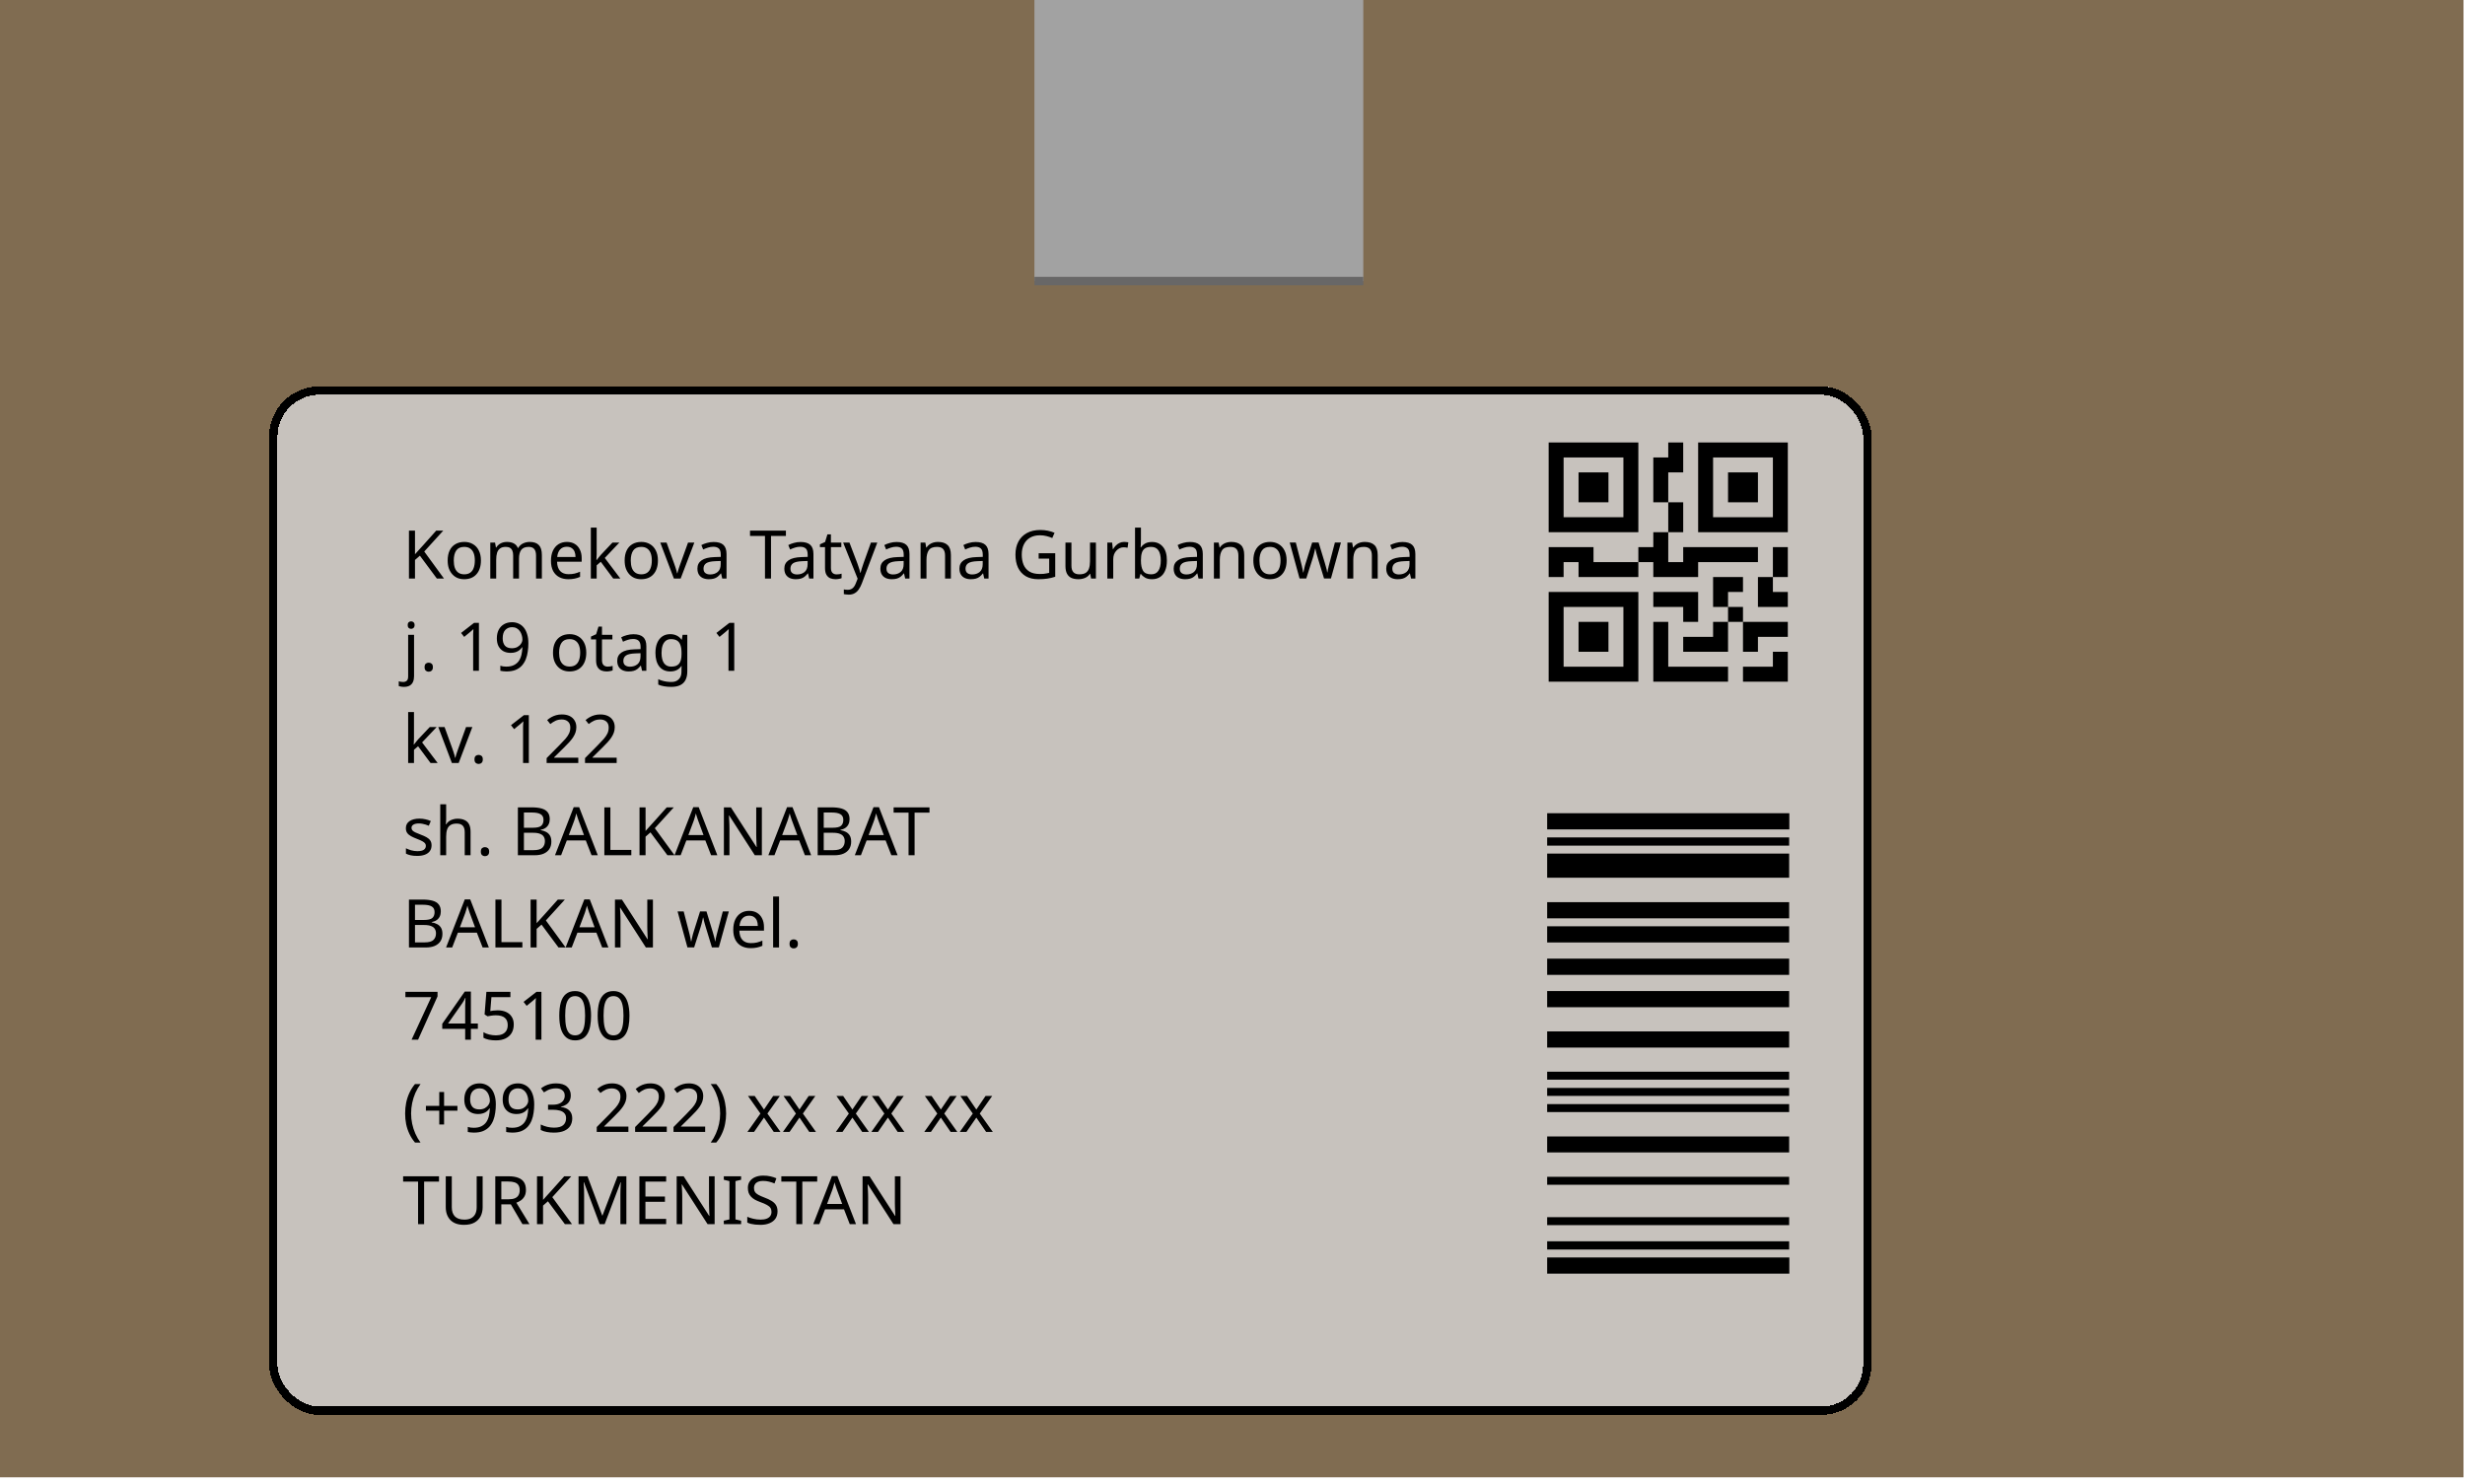
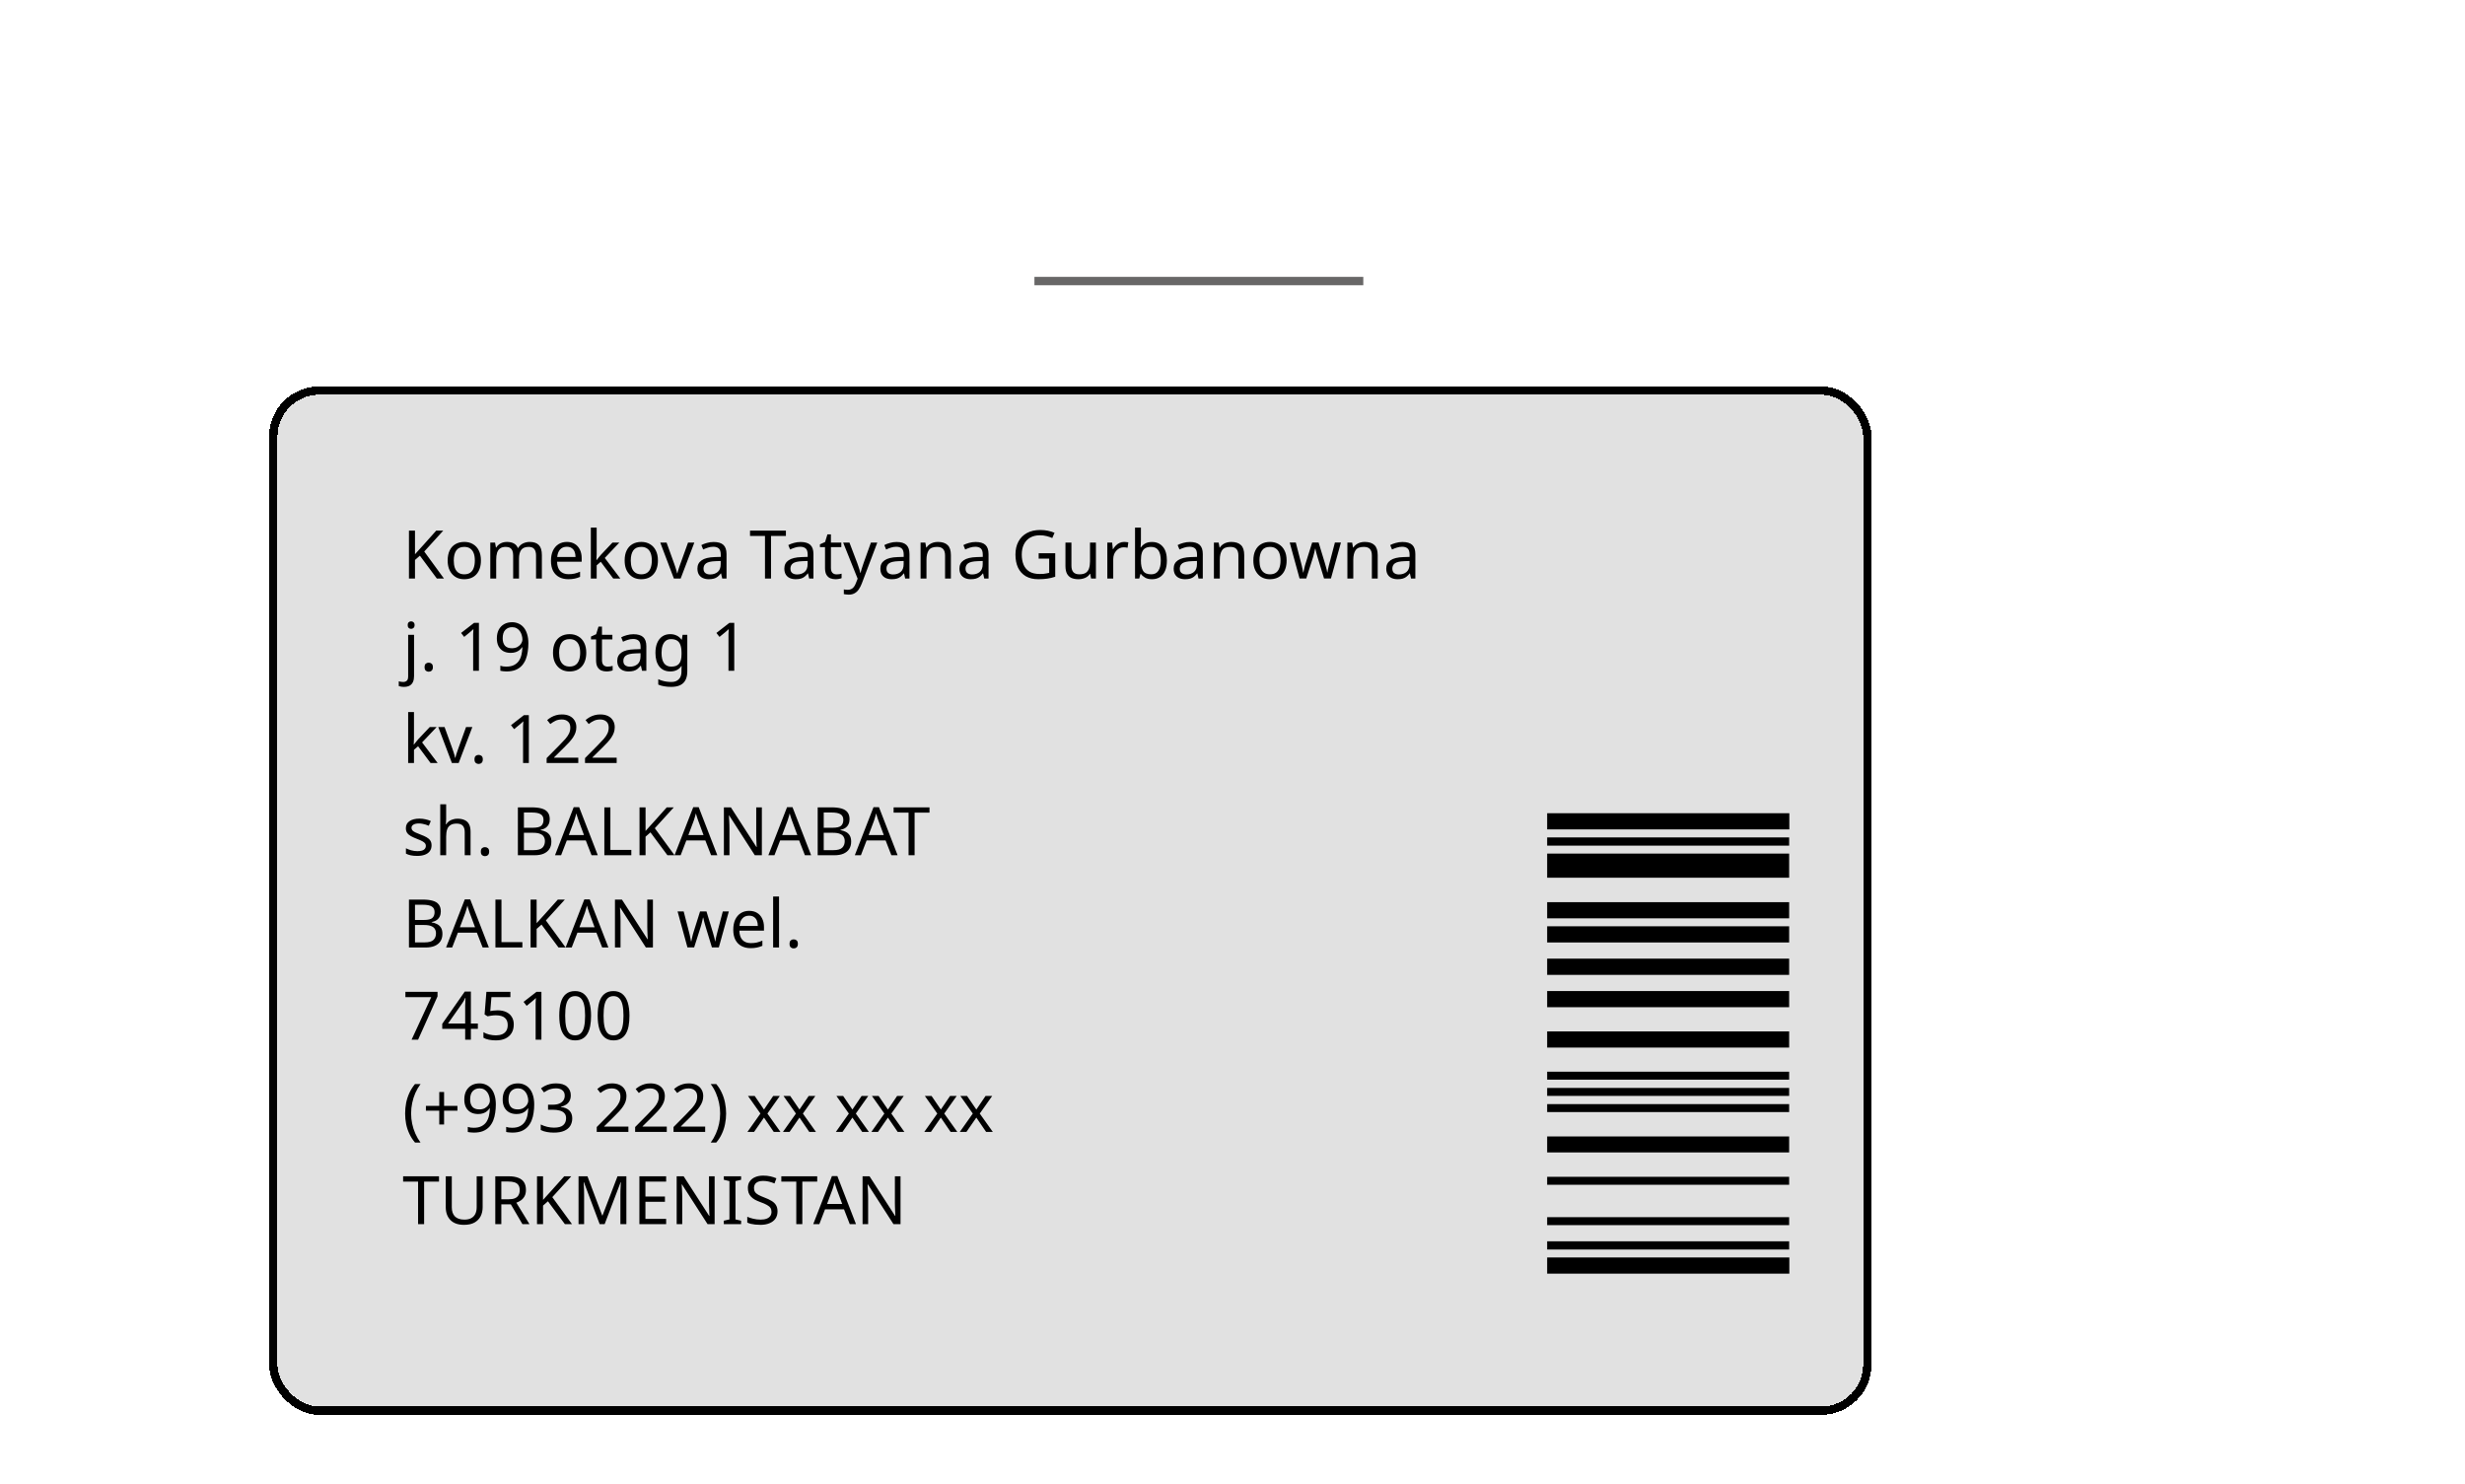
<svg xmlns="http://www.w3.org/2000/svg" width="294" height="177" viewBox="0 0 294 177" fill="none">
-   <rect width="293.822" height="176.19" fill="#806C51" />
  <g filter="url(#filter0_d_435_741)">
    <rect x="32.092" y="42.076" width="191.127" height="122.663" rx="6" fill="#D9D9D9" fill-opacity="0.79" shape-rendering="crispEdges" />
    <rect x="32.592" y="42.576" width="190.127" height="121.663" rx="5.5" stroke="black" shape-rendering="crispEdges" />
  </g>
  <path d="M52.952 69H52.104L50.08 66.272L49.496 66.784V69H48.776V63.288H49.496V66.104C49.656 65.923 49.819 65.741 49.984 65.56C50.149 65.379 50.315 65.197 50.48 65.016L52.024 63.288H52.864L50.6 65.776L52.952 69ZM57.361 66.848C57.361 67.205 57.313 67.523 57.217 67.8C57.127 68.072 56.993 68.304 56.817 68.496C56.647 68.688 56.436 68.835 56.185 68.936C55.94 69.032 55.665 69.08 55.361 69.08C55.078 69.08 54.817 69.032 54.577 68.936C54.337 68.835 54.129 68.688 53.953 68.496C53.777 68.304 53.639 68.072 53.537 67.8C53.441 67.523 53.393 67.205 53.393 66.848C53.393 66.373 53.473 65.973 53.633 65.648C53.793 65.317 54.023 65.067 54.321 64.896C54.62 64.72 54.974 64.632 55.385 64.632C55.775 64.632 56.116 64.72 56.409 64.896C56.708 65.067 56.94 65.317 57.105 65.648C57.276 65.973 57.361 66.373 57.361 66.848ZM54.121 66.848C54.121 67.184 54.164 67.477 54.249 67.728C54.34 67.973 54.478 68.163 54.665 68.296C54.852 68.429 55.089 68.496 55.377 68.496C55.665 68.496 55.903 68.429 56.089 68.296C56.276 68.163 56.412 67.973 56.497 67.728C56.588 67.477 56.633 67.184 56.633 66.848C56.633 66.507 56.588 66.216 56.497 65.976C56.407 65.736 56.268 65.552 56.081 65.424C55.9 65.291 55.663 65.224 55.369 65.224C54.932 65.224 54.614 65.368 54.417 65.656C54.22 65.944 54.121 66.341 54.121 66.848ZM63.181 64.632C63.666 64.632 64.029 64.757 64.269 65.008C64.509 65.253 64.629 65.653 64.629 66.208V69H63.933V66.24C63.933 65.904 63.861 65.651 63.717 65.48C63.578 65.309 63.359 65.224 63.061 65.224C62.645 65.224 62.346 65.344 62.165 65.584C61.989 65.824 61.901 66.173 61.901 66.632V69H61.205V66.24C61.205 66.016 61.173 65.829 61.109 65.68C61.045 65.525 60.949 65.411 60.821 65.336C60.693 65.261 60.528 65.224 60.325 65.224C60.037 65.224 59.81 65.285 59.645 65.408C59.48 65.525 59.359 65.699 59.285 65.928C59.215 66.157 59.181 66.44 59.181 66.776V69H58.477V64.712H59.045L59.149 65.296H59.189C59.279 65.147 59.389 65.024 59.517 64.928C59.65 64.827 59.797 64.752 59.957 64.704C60.117 64.656 60.282 64.632 60.453 64.632C60.783 64.632 61.058 64.691 61.277 64.808C61.501 64.925 61.663 65.107 61.765 65.352H61.805C61.949 65.107 62.144 64.925 62.389 64.808C62.639 64.691 62.904 64.632 63.181 64.632ZM67.609 64.632C67.977 64.632 68.292 64.712 68.553 64.872C68.82 65.032 69.023 65.259 69.161 65.552C69.305 65.84 69.377 66.179 69.377 66.568V66.992H66.441C66.452 67.477 66.575 67.848 66.809 68.104C67.049 68.355 67.383 68.48 67.809 68.48C68.081 68.48 68.321 68.456 68.529 68.408C68.743 68.355 68.961 68.28 69.185 68.184V68.8C68.967 68.896 68.751 68.965 68.537 69.008C68.324 69.056 68.071 69.08 67.777 69.08C67.372 69.08 67.012 68.997 66.697 68.832C66.388 68.667 66.145 68.421 65.969 68.096C65.799 67.765 65.713 67.363 65.713 66.888C65.713 66.419 65.791 66.016 65.945 65.68C66.105 65.344 66.327 65.085 66.609 64.904C66.897 64.723 67.231 64.632 67.609 64.632ZM67.601 65.208C67.265 65.208 66.999 65.317 66.801 65.536C66.609 65.749 66.495 66.048 66.457 66.432H68.641C68.641 66.187 68.604 65.973 68.529 65.792C68.455 65.611 68.34 65.469 68.185 65.368C68.036 65.261 67.841 65.208 67.601 65.208ZM71.165 66.096C71.165 66.181 71.16 66.293 71.149 66.432C71.144 66.571 71.138 66.691 71.133 66.792H71.165C71.197 66.749 71.245 66.688 71.309 66.608C71.373 66.528 71.437 66.448 71.501 66.368C71.57 66.283 71.629 66.213 71.677 66.16L73.045 64.712H73.869L72.133 66.544L73.989 69H73.141L71.653 67L71.165 67.424V69H70.469V62.92H71.165V66.096ZM78.471 66.848C78.471 67.205 78.422 67.523 78.326 67.8C78.236 68.072 78.103 68.304 77.927 68.496C77.756 68.688 77.545 68.835 77.294 68.936C77.049 69.032 76.775 69.08 76.471 69.08C76.188 69.08 75.927 69.032 75.686 68.936C75.447 68.835 75.239 68.688 75.062 68.496C74.886 68.304 74.748 68.072 74.647 67.8C74.55 67.523 74.502 67.205 74.502 66.848C74.502 66.373 74.582 65.973 74.743 65.648C74.903 65.317 75.132 65.067 75.43 64.896C75.729 64.72 76.084 64.632 76.495 64.632C76.884 64.632 77.225 64.72 77.519 64.896C77.817 65.067 78.049 65.317 78.215 65.648C78.385 65.973 78.471 66.373 78.471 66.848ZM75.231 66.848C75.231 67.184 75.273 67.477 75.359 67.728C75.449 67.973 75.588 68.163 75.775 68.296C75.961 68.429 76.198 68.496 76.487 68.496C76.775 68.496 77.012 68.429 77.198 68.296C77.385 68.163 77.521 67.973 77.606 67.728C77.697 67.477 77.743 67.184 77.743 66.848C77.743 66.507 77.697 66.216 77.606 65.976C77.516 65.736 77.377 65.552 77.191 65.424C77.009 65.291 76.772 65.224 76.478 65.224C76.041 65.224 75.724 65.368 75.526 65.656C75.329 65.944 75.231 66.341 75.231 66.848ZM80.374 69L78.75 64.712H79.502L80.414 67.24C80.457 67.357 80.502 67.488 80.55 67.632C80.598 67.776 80.641 67.915 80.678 68.048C80.715 68.176 80.742 68.285 80.758 68.376H80.79C80.811 68.285 80.841 68.173 80.878 68.04C80.921 67.907 80.966 67.768 81.014 67.624C81.067 67.48 81.113 67.352 81.15 67.24L82.062 64.712H82.814L81.182 69H80.374ZM85.117 64.64C85.639 64.64 86.026 64.755 86.276 64.984C86.527 65.213 86.653 65.579 86.653 66.08V69H86.141L86.004 68.392H85.972C85.85 68.547 85.722 68.677 85.588 68.784C85.46 68.885 85.311 68.96 85.141 69.008C84.975 69.056 84.772 69.08 84.532 69.08C84.276 69.08 84.044 69.035 83.837 68.944C83.634 68.853 83.474 68.715 83.356 68.528C83.239 68.336 83.18 68.096 83.18 67.808C83.18 67.381 83.349 67.053 83.684 66.824C84.02 66.589 84.538 66.461 85.237 66.44L85.965 66.416V66.16C85.965 65.803 85.887 65.555 85.733 65.416C85.578 65.277 85.359 65.208 85.076 65.208C84.853 65.208 84.639 65.243 84.436 65.312C84.234 65.376 84.044 65.451 83.868 65.536L83.653 65.008C83.839 64.907 84.061 64.821 84.317 64.752C84.573 64.677 84.839 64.64 85.117 64.64ZM85.325 66.928C84.791 66.949 84.421 67.035 84.213 67.184C84.01 67.333 83.909 67.544 83.909 67.816C83.909 68.056 83.981 68.232 84.124 68.344C84.274 68.456 84.463 68.512 84.692 68.512C85.055 68.512 85.356 68.413 85.597 68.216C85.837 68.013 85.957 67.704 85.957 67.288V66.904L85.325 66.928ZM91.959 69H91.239V63.92H89.455V63.288H93.735V63.92H91.959V69ZM95.484 64.64C96.006 64.64 96.393 64.755 96.644 64.984C96.894 65.213 97.02 65.579 97.02 66.08V69H96.508L96.372 68.392H96.34C96.217 68.547 96.089 68.677 95.956 68.784C95.828 68.885 95.678 68.96 95.508 69.008C95.342 69.056 95.14 69.08 94.9 69.08C94.644 69.08 94.412 69.035 94.204 68.944C94.001 68.853 93.841 68.715 93.724 68.528C93.606 68.336 93.548 68.096 93.548 67.808C93.548 67.381 93.716 67.053 94.052 66.824C94.388 66.589 94.905 66.461 95.604 66.44L96.332 66.416V66.16C96.332 65.803 96.254 65.555 96.1 65.416C95.945 65.277 95.726 65.208 95.444 65.208C95.22 65.208 95.006 65.243 94.804 65.312C94.601 65.376 94.412 65.451 94.236 65.536L94.02 65.008C94.206 64.907 94.428 64.821 94.684 64.752C94.94 64.677 95.206 64.64 95.484 64.64ZM95.692 66.928C95.158 66.949 94.788 67.035 94.58 67.184C94.377 67.333 94.276 67.544 94.276 67.816C94.276 68.056 94.348 68.232 94.492 68.344C94.641 68.456 94.83 68.512 95.06 68.512C95.422 68.512 95.724 68.413 95.964 68.216C96.204 68.013 96.324 67.704 96.324 67.288V66.904L95.692 66.928ZM99.776 68.504C99.883 68.504 99.992 68.496 100.104 68.48C100.216 68.459 100.307 68.437 100.376 68.416V68.952C100.301 68.989 100.195 69.019 100.056 69.04C99.917 69.067 99.784 69.08 99.656 69.08C99.432 69.08 99.224 69.043 99.032 68.968C98.845 68.888 98.693 68.752 98.576 68.56C98.459 68.368 98.4 68.099 98.4 67.752V65.256H97.792V64.92L98.408 64.64L98.688 63.728H99.104V64.712H100.344V65.256H99.104V67.736C99.104 67.997 99.165 68.192 99.288 68.32C99.416 68.443 99.579 68.504 99.776 68.504ZM100.563 64.712H101.315L102.243 67.152C102.296 67.296 102.344 67.435 102.387 67.568C102.435 67.701 102.477 67.832 102.515 67.96C102.552 68.083 102.581 68.203 102.603 68.32H102.635C102.667 68.187 102.717 68.013 102.787 67.8C102.856 67.581 102.928 67.363 103.003 67.144L103.875 64.712H104.635L102.787 69.592C102.685 69.859 102.565 70.091 102.427 70.288C102.293 70.491 102.128 70.645 101.931 70.752C101.739 70.864 101.504 70.92 101.227 70.92C101.099 70.92 100.987 70.912 100.891 70.896C100.795 70.885 100.712 70.872 100.643 70.856V70.296C100.701 70.307 100.771 70.317 100.851 70.328C100.936 70.339 101.024 70.344 101.115 70.344C101.28 70.344 101.421 70.312 101.539 70.248C101.661 70.189 101.765 70.101 101.851 69.984C101.936 69.872 102.008 69.739 102.067 69.584L102.291 69.016L100.563 64.712ZM106.937 64.64C107.459 64.64 107.846 64.755 108.097 64.984C108.347 65.213 108.473 65.579 108.473 66.08V69H107.961L107.825 68.392H107.793C107.67 68.547 107.542 68.677 107.409 68.784C107.281 68.885 107.131 68.96 106.961 69.008C106.795 69.056 106.593 69.08 106.353 69.08C106.097 69.08 105.865 69.035 105.657 68.944C105.454 68.853 105.294 68.715 105.177 68.528C105.059 68.336 105.001 68.096 105.001 67.808C105.001 67.381 105.169 67.053 105.505 66.824C105.841 66.589 106.358 66.461 107.057 66.44L107.785 66.416V66.16C107.785 65.803 107.707 65.555 107.553 65.416C107.398 65.277 107.179 65.208 106.897 65.208C106.673 65.208 106.459 65.243 106.257 65.312C106.054 65.376 105.865 65.451 105.689 65.536L105.473 65.008C105.659 64.907 105.881 64.821 106.137 64.752C106.393 64.677 106.659 64.64 106.937 64.64ZM107.145 66.928C106.611 66.949 106.241 67.035 106.033 67.184C105.83 67.333 105.729 67.544 105.729 67.816C105.729 68.056 105.801 68.232 105.945 68.344C106.094 68.456 106.283 68.512 106.513 68.512C106.875 68.512 107.177 68.413 107.417 68.216C107.657 68.013 107.777 67.704 107.777 67.288V66.904L107.145 66.928ZM111.861 64.632C112.373 64.632 112.76 64.757 113.021 65.008C113.283 65.253 113.413 65.653 113.413 66.208V69H112.717V66.256C112.717 65.909 112.64 65.651 112.485 65.48C112.331 65.309 112.088 65.224 111.757 65.224C111.283 65.224 110.955 65.357 110.773 65.624C110.592 65.891 110.501 66.275 110.501 66.776V69H109.797V64.712H110.365L110.469 65.296H110.509C110.605 65.147 110.723 65.024 110.861 64.928C111.005 64.827 111.163 64.752 111.333 64.704C111.504 64.656 111.68 64.632 111.861 64.632ZM116.367 64.64C116.889 64.64 117.276 64.755 117.527 64.984C117.777 65.213 117.903 65.579 117.903 66.08V69H117.391L117.255 68.392H117.223C117.1 68.547 116.972 68.677 116.839 68.784C116.711 68.885 116.561 68.96 116.391 69.008C116.225 69.056 116.023 69.08 115.783 69.08C115.527 69.08 115.295 69.035 115.087 68.944C114.884 68.853 114.724 68.715 114.607 68.528C114.489 68.336 114.431 68.096 114.431 67.808C114.431 67.381 114.599 67.053 114.935 66.824C115.271 66.589 115.788 66.461 116.487 66.44L117.215 66.416V66.16C117.215 65.803 117.137 65.555 116.983 65.416C116.828 65.277 116.609 65.208 116.327 65.208C116.103 65.208 115.889 65.243 115.687 65.312C115.484 65.376 115.295 65.451 115.118 65.536L114.903 65.008C115.089 64.907 115.311 64.821 115.567 64.752C115.823 64.677 116.089 64.64 116.367 64.64ZM116.575 66.928C116.041 66.949 115.671 67.035 115.463 67.184C115.26 67.333 115.159 67.544 115.159 67.816C115.159 68.056 115.231 68.232 115.375 68.344C115.524 68.456 115.713 68.512 115.943 68.512C116.305 68.512 116.607 68.413 116.847 68.216C117.087 68.013 117.207 67.704 117.207 67.288V66.904L116.575 66.928ZM123.881 65.984H125.857V68.784C125.548 68.885 125.236 68.96 124.921 69.008C124.606 69.056 124.249 69.08 123.849 69.08C123.257 69.08 122.758 68.963 122.353 68.728C121.948 68.488 121.638 68.149 121.425 67.712C121.217 67.269 121.113 66.747 121.113 66.144C121.113 65.547 121.23 65.029 121.465 64.592C121.7 64.155 122.036 63.816 122.473 63.576C122.916 63.331 123.449 63.208 124.073 63.208C124.393 63.208 124.694 63.237 124.977 63.296C125.265 63.355 125.532 63.437 125.777 63.544L125.505 64.168C125.302 64.077 125.073 64 124.817 63.936C124.566 63.872 124.305 63.84 124.033 63.84C123.58 63.84 123.19 63.933 122.865 64.12C122.54 64.307 122.292 64.573 122.121 64.92C121.95 65.261 121.865 65.669 121.865 66.144C121.865 66.597 121.937 67 122.081 67.352C122.23 67.699 122.462 67.971 122.777 68.168C123.092 68.36 123.505 68.456 124.017 68.456C124.188 68.456 124.337 68.451 124.465 68.44C124.598 68.424 124.718 68.405 124.825 68.384C124.937 68.363 125.041 68.341 125.137 68.32V66.624H123.881V65.984ZM130.709 64.712V69H130.133L130.029 68.432H129.997C129.907 68.581 129.789 68.704 129.645 68.8C129.501 68.896 129.344 68.965 129.173 69.008C129.003 69.056 128.824 69.08 128.637 69.08C128.296 69.08 128.008 69.027 127.773 68.92C127.544 68.808 127.371 68.637 127.253 68.408C127.136 68.179 127.077 67.883 127.077 67.52V64.712H127.789V67.472C127.789 67.813 127.867 68.069 128.021 68.24C128.176 68.411 128.416 68.496 128.741 68.496C129.061 68.496 129.312 68.437 129.493 68.32C129.68 68.197 129.811 68.021 129.885 67.792C129.965 67.557 130.005 67.275 130.005 66.944V64.712H130.709ZM134.071 64.632C134.151 64.632 134.236 64.637 134.327 64.648C134.423 64.653 134.505 64.664 134.575 64.68L134.487 65.328C134.417 65.312 134.34 65.299 134.255 65.288C134.175 65.277 134.097 65.272 134.023 65.272C133.857 65.272 133.7 65.307 133.551 65.376C133.401 65.445 133.268 65.544 133.151 65.672C133.033 65.795 132.94 65.944 132.871 66.12C132.807 66.296 132.775 66.493 132.775 66.712V69H132.071V64.712H132.647L132.727 65.496H132.759C132.849 65.336 132.959 65.192 133.087 65.064C133.215 64.931 133.361 64.827 133.527 64.752C133.692 64.672 133.873 64.632 134.071 64.632ZM136.079 64.4C136.079 64.581 136.074 64.752 136.063 64.912C136.058 65.067 136.05 65.189 136.039 65.28H136.079C136.202 65.099 136.37 64.947 136.583 64.824C136.797 64.701 137.071 64.64 137.407 64.64C137.941 64.64 138.367 64.827 138.687 65.2C139.013 65.568 139.175 66.12 139.175 66.856C139.175 67.347 139.101 67.757 138.951 68.088C138.807 68.419 138.602 68.667 138.335 68.832C138.069 68.997 137.759 69.08 137.407 69.08C137.071 69.08 136.797 69.019 136.583 68.896C136.37 68.773 136.202 68.627 136.079 68.456H136.023L135.879 69H135.375V62.92H136.079V64.4ZM137.287 65.224C136.983 65.224 136.743 65.283 136.567 65.4C136.391 65.512 136.266 65.688 136.191 65.928C136.117 66.163 136.079 66.464 136.079 66.832V66.864C136.079 67.392 136.165 67.797 136.335 68.08C136.511 68.357 136.834 68.496 137.303 68.496C137.687 68.496 137.973 68.355 138.159 68.072C138.351 67.789 138.447 67.381 138.447 66.848C138.447 66.309 138.351 65.904 138.159 65.632C137.973 65.36 137.682 65.224 137.287 65.224ZM141.921 64.64C142.444 64.64 142.831 64.755 143.081 64.984C143.332 65.213 143.457 65.579 143.457 66.08V69H142.945L142.809 68.392H142.777C142.655 68.547 142.527 68.677 142.393 68.784C142.265 68.885 142.116 68.96 141.945 69.008C141.78 69.056 141.577 69.08 141.337 69.08C141.081 69.08 140.849 69.035 140.641 68.944C140.439 68.853 140.279 68.715 140.161 68.528C140.044 68.336 139.985 68.096 139.985 67.808C139.985 67.381 140.153 67.053 140.489 66.824C140.825 66.589 141.343 66.461 142.041 66.44L142.769 66.416V66.16C142.769 65.803 142.692 65.555 142.537 65.416C142.383 65.277 142.164 65.208 141.881 65.208C141.657 65.208 141.444 65.243 141.241 65.312C141.039 65.376 140.849 65.451 140.673 65.536L140.457 65.008C140.644 64.907 140.865 64.821 141.121 64.752C141.377 64.677 141.644 64.64 141.921 64.64ZM142.129 66.928C141.596 66.949 141.225 67.035 141.017 67.184C140.815 67.333 140.713 67.544 140.713 67.816C140.713 68.056 140.785 68.232 140.929 68.344C141.079 68.456 141.268 68.512 141.497 68.512C141.86 68.512 142.161 68.413 142.401 68.216C142.641 68.013 142.761 67.704 142.761 67.288V66.904L142.129 66.928ZM146.846 64.632C147.358 64.632 147.744 64.757 148.006 65.008C148.267 65.253 148.398 65.653 148.398 66.208V69H147.702V66.256C147.702 65.909 147.624 65.651 147.47 65.48C147.315 65.309 147.072 65.224 146.742 65.224C146.267 65.224 145.939 65.357 145.758 65.624C145.576 65.891 145.486 66.275 145.486 66.776V69H144.782V64.712H145.35L145.454 65.296H145.494C145.59 65.147 145.707 65.024 145.846 64.928C145.99 64.827 146.147 64.752 146.318 64.704C146.488 64.656 146.664 64.632 146.846 64.632ZM153.455 66.848C153.455 67.205 153.407 67.523 153.311 67.8C153.22 68.072 153.087 68.304 152.911 68.496C152.74 68.688 152.53 68.835 152.279 68.936C152.034 69.032 151.759 69.08 151.455 69.08C151.172 69.08 150.911 69.032 150.671 68.936C150.431 68.835 150.223 68.688 150.047 68.496C149.871 68.304 149.732 68.072 149.631 67.8C149.535 67.523 149.487 67.205 149.487 66.848C149.487 66.373 149.567 65.973 149.727 65.648C149.887 65.317 150.116 65.067 150.415 64.896C150.714 64.72 151.068 64.632 151.479 64.632C151.868 64.632 152.21 64.72 152.503 64.896C152.802 65.067 153.034 65.317 153.199 65.648C153.37 65.973 153.455 66.373 153.455 66.848ZM150.215 66.848C150.215 67.184 150.258 67.477 150.343 67.728C150.434 67.973 150.572 68.163 150.759 68.296C150.946 68.429 151.183 68.496 151.471 68.496C151.759 68.496 151.996 68.429 152.183 68.296C152.37 68.163 152.506 67.973 152.591 67.728C152.682 67.477 152.727 67.184 152.727 66.848C152.727 66.507 152.682 66.216 152.591 65.976C152.5 65.736 152.362 65.552 152.175 65.424C151.994 65.291 151.756 65.224 151.463 65.224C151.026 65.224 150.708 65.368 150.511 65.656C150.314 65.944 150.215 66.341 150.215 66.848ZM157.182 66.576C157.15 66.464 157.118 66.355 157.086 66.248C157.054 66.136 157.025 66.032 156.998 65.936C156.977 65.835 156.956 65.741 156.934 65.656C156.913 65.571 156.897 65.499 156.886 65.44H156.854C156.844 65.499 156.828 65.571 156.806 65.656C156.79 65.741 156.769 65.835 156.742 65.936C156.721 66.037 156.694 66.144 156.662 66.256C156.636 66.363 156.604 66.472 156.566 66.584L155.798 68.992H154.998L153.822 64.704H154.55L155.142 66.992C155.185 67.147 155.225 67.304 155.262 67.464C155.3 67.619 155.332 67.768 155.358 67.912C155.39 68.051 155.412 68.171 155.422 68.272H155.454C155.47 68.208 155.489 68.128 155.51 68.032C155.532 67.936 155.553 67.835 155.574 67.728C155.601 67.621 155.628 67.515 155.654 67.408C155.686 67.301 155.716 67.205 155.742 67.12L156.502 64.704H157.27L158.006 67.12C158.044 67.243 158.081 67.373 158.118 67.512C158.161 67.651 158.198 67.787 158.23 67.92C158.262 68.048 158.284 68.163 158.294 68.264H158.326C158.337 68.173 158.356 68.061 158.382 67.928C158.414 67.789 158.449 67.64 158.486 67.48C158.529 67.315 158.572 67.152 158.614 66.992L159.214 64.704H159.934L158.742 68.992H157.918L157.182 66.576ZM162.767 64.632C163.279 64.632 163.666 64.757 163.927 65.008C164.189 65.253 164.319 65.653 164.319 66.208V69H163.623V66.256C163.623 65.909 163.546 65.651 163.391 65.48C163.237 65.309 162.994 65.224 162.663 65.224C162.189 65.224 161.861 65.357 161.679 65.624C161.498 65.891 161.407 66.275 161.407 66.776V69H160.703V64.712H161.271L161.375 65.296H161.415C161.511 65.147 161.629 65.024 161.767 64.928C161.911 64.827 162.069 64.752 162.239 64.704C162.41 64.656 162.586 64.632 162.767 64.632ZM167.273 64.64C167.795 64.64 168.182 64.755 168.433 64.984C168.683 65.213 168.809 65.579 168.809 66.08V69H168.297L168.161 68.392H168.129C168.006 68.547 167.878 68.677 167.745 68.784C167.617 68.885 167.467 68.96 167.297 69.008C167.131 69.056 166.929 69.08 166.689 69.08C166.433 69.08 166.201 69.035 165.993 68.944C165.79 68.853 165.63 68.715 165.513 68.528C165.395 68.336 165.337 68.096 165.337 67.808C165.337 67.381 165.505 67.053 165.841 66.824C166.177 66.589 166.694 66.461 167.393 66.44L168.121 66.416V66.16C168.121 65.803 168.043 65.555 167.889 65.416C167.734 65.277 167.515 65.208 167.233 65.208C167.009 65.208 166.795 65.243 166.593 65.312C166.39 65.376 166.201 65.451 166.025 65.536L165.809 65.008C165.995 64.907 166.217 64.821 166.473 64.752C166.729 64.677 166.995 64.64 167.273 64.64ZM167.481 66.928C166.947 66.949 166.577 67.035 166.369 67.184C166.166 67.333 166.065 67.544 166.065 67.816C166.065 68.056 166.137 68.232 166.281 68.344C166.43 68.456 166.619 68.512 166.849 68.512C167.211 68.512 167.513 68.413 167.753 68.216C167.993 68.013 168.113 67.704 168.113 67.288V66.904L167.481 66.928ZM48.176 81.92C48.043 81.92 47.925 81.909 47.824 81.888C47.723 81.872 47.635 81.851 47.56 81.824V81.256C47.64 81.277 47.723 81.296 47.808 81.312C47.893 81.328 47.987 81.336 48.088 81.336C48.259 81.336 48.4 81.288 48.512 81.192C48.624 81.101 48.68 80.925 48.68 80.664V75.712H49.384V80.64C49.384 80.907 49.341 81.136 49.256 81.328C49.171 81.52 49.04 81.667 48.864 81.768C48.688 81.869 48.459 81.92 48.176 81.92ZM48.624 74.552C48.624 74.397 48.664 74.285 48.744 74.216C48.824 74.141 48.923 74.104 49.04 74.104C49.147 74.104 49.24 74.141 49.32 74.216C49.405 74.285 49.448 74.397 49.448 74.552C49.448 74.701 49.405 74.813 49.32 74.888C49.24 74.963 49.147 75 49.04 75C48.923 75 48.824 74.963 48.744 74.888C48.664 74.813 48.624 74.701 48.624 74.552ZM50.639 79.568C50.639 79.371 50.687 79.232 50.782 79.152C50.879 79.072 50.993 79.032 51.127 79.032C51.265 79.032 51.383 79.072 51.478 79.152C51.58 79.232 51.63 79.371 51.63 79.568C51.63 79.76 51.58 79.899 51.478 79.984C51.383 80.069 51.265 80.112 51.127 80.112C50.993 80.112 50.879 80.069 50.782 79.984C50.687 79.899 50.639 79.76 50.639 79.568ZM57.121 80H56.433V76.008C56.433 75.853 56.433 75.723 56.433 75.616C56.439 75.509 56.444 75.411 56.449 75.32C56.455 75.224 56.46 75.125 56.465 75.024C56.38 75.109 56.303 75.181 56.233 75.24C56.164 75.299 56.076 75.373 55.969 75.464L55.361 75.96L54.993 75.488L56.537 74.288H57.121V80ZM63.019 76.728C63.019 77.053 62.995 77.379 62.947 77.704C62.905 78.024 62.827 78.328 62.715 78.616C62.603 78.899 62.449 79.152 62.251 79.376C62.054 79.595 61.803 79.768 61.499 79.896C61.195 80.019 60.827 80.08 60.395 80.08C60.289 80.08 60.163 80.072 60.019 80.056C59.881 80.045 59.766 80.027 59.675 80V79.4C59.771 79.432 59.883 79.459 60.011 79.48C60.139 79.496 60.262 79.504 60.379 79.504C60.753 79.504 61.059 79.443 61.299 79.32C61.545 79.197 61.739 79.032 61.883 78.824C62.027 78.611 62.131 78.365 62.195 78.088C62.259 77.805 62.297 77.509 62.307 77.2H62.259C62.179 77.323 62.078 77.435 61.955 77.536C61.833 77.637 61.683 77.717 61.507 77.776C61.337 77.835 61.134 77.864 60.899 77.864C60.574 77.864 60.286 77.797 60.035 77.664C59.79 77.525 59.598 77.328 59.459 77.072C59.326 76.816 59.259 76.504 59.259 76.136C59.259 75.736 59.334 75.392 59.483 75.104C59.638 74.816 59.851 74.595 60.123 74.44C60.395 74.285 60.715 74.208 61.083 74.208C61.355 74.208 61.609 74.261 61.843 74.368C62.078 74.469 62.283 74.624 62.459 74.832C62.635 75.04 62.771 75.301 62.867 75.616C62.969 75.931 63.019 76.301 63.019 76.728ZM61.083 74.8C60.753 74.8 60.481 74.909 60.267 75.128C60.059 75.347 59.955 75.68 59.955 76.128C59.955 76.496 60.043 76.787 60.219 77C60.401 77.208 60.678 77.312 61.051 77.312C61.307 77.312 61.529 77.261 61.715 77.16C61.902 77.053 62.046 76.92 62.147 76.76C62.254 76.6 62.307 76.435 62.307 76.264C62.307 76.093 62.281 75.923 62.227 75.752C62.179 75.576 62.105 75.416 62.003 75.272C61.902 75.128 61.774 75.013 61.619 74.928C61.465 74.843 61.286 74.8 61.083 74.8ZM69.924 77.848C69.924 78.205 69.876 78.523 69.78 78.8C69.689 79.072 69.556 79.304 69.38 79.496C69.209 79.688 68.998 79.835 68.748 79.936C68.502 80.032 68.228 80.08 67.924 80.08C67.641 80.08 67.38 80.032 67.14 79.936C66.9 79.835 66.692 79.688 66.516 79.496C66.34 79.304 66.201 79.072 66.1 78.8C66.004 78.523 65.956 78.205 65.956 77.848C65.956 77.373 66.036 76.973 66.196 76.648C66.356 76.317 66.585 76.067 66.884 75.896C67.182 75.72 67.537 75.632 67.948 75.632C68.337 75.632 68.678 75.72 68.972 75.896C69.27 76.067 69.502 76.317 69.668 76.648C69.838 76.973 69.924 77.373 69.924 77.848ZM66.684 77.848C66.684 78.184 66.726 78.477 66.812 78.728C66.902 78.973 67.041 79.163 67.228 79.296C67.414 79.429 67.652 79.496 67.94 79.496C68.228 79.496 68.465 79.429 68.652 79.296C68.838 79.163 68.974 78.973 69.06 78.728C69.15 78.477 69.196 78.184 69.196 77.848C69.196 77.507 69.15 77.216 69.06 76.976C68.969 76.736 68.83 76.552 68.644 76.424C68.462 76.291 68.225 76.224 67.932 76.224C67.494 76.224 67.177 76.368 66.98 76.656C66.782 76.944 66.684 77.341 66.684 77.848ZM72.471 79.504C72.578 79.504 72.687 79.496 72.799 79.48C72.911 79.459 73.002 79.437 73.071 79.416V79.952C72.997 79.989 72.89 80.019 72.751 80.04C72.613 80.067 72.479 80.08 72.351 80.08C72.127 80.08 71.919 80.043 71.727 79.968C71.541 79.888 71.389 79.752 71.271 79.56C71.154 79.368 71.095 79.099 71.095 78.752V76.256H70.487V75.92L71.103 75.64L71.383 74.728H71.799V75.712H73.039V76.256H71.799V78.736C71.799 78.997 71.861 79.192 71.983 79.32C72.111 79.443 72.274 79.504 72.471 79.504ZM75.554 75.64C76.077 75.64 76.463 75.755 76.714 75.984C76.965 76.213 77.09 76.579 77.09 77.08V80H76.578L76.442 79.392H76.41C76.287 79.547 76.159 79.677 76.026 79.784C75.898 79.885 75.749 79.96 75.578 80.008C75.413 80.056 75.21 80.08 74.97 80.08C74.714 80.08 74.482 80.035 74.274 79.944C74.071 79.853 73.911 79.715 73.794 79.528C73.677 79.336 73.618 79.096 73.618 78.808C73.618 78.381 73.786 78.053 74.122 77.824C74.458 77.589 74.975 77.461 75.674 77.44L76.402 77.416V77.16C76.402 76.803 76.325 76.555 76.17 76.416C76.015 76.277 75.797 76.208 75.514 76.208C75.29 76.208 75.077 76.243 74.874 76.312C74.671 76.376 74.482 76.451 74.306 76.536L74.09 76.008C74.277 75.907 74.498 75.821 74.754 75.752C75.01 75.677 75.277 75.64 75.554 75.64ZM75.762 77.928C75.229 77.949 74.858 78.035 74.65 78.184C74.447 78.333 74.346 78.544 74.346 78.816C74.346 79.056 74.418 79.232 74.562 79.344C74.711 79.456 74.901 79.512 75.13 79.512C75.493 79.512 75.794 79.413 76.034 79.216C76.274 79.013 76.394 78.704 76.394 78.288V77.904L75.762 77.928ZM79.934 75.632C80.217 75.632 80.47 75.685 80.694 75.792C80.924 75.899 81.118 76.061 81.278 76.28H81.318L81.414 75.712H81.974V80.072C81.974 80.477 81.905 80.816 81.766 81.088C81.628 81.365 81.417 81.573 81.134 81.712C80.852 81.851 80.492 81.92 80.054 81.92C79.745 81.92 79.46 81.896 79.198 81.848C78.942 81.805 78.713 81.739 78.51 81.648V81C78.649 81.069 78.801 81.128 78.966 81.176C79.132 81.229 79.31 81.269 79.502 81.296C79.694 81.323 79.892 81.336 80.094 81.336C80.462 81.336 80.75 81.227 80.958 81.008C81.172 80.795 81.278 80.501 81.278 80.128V79.96C81.278 79.896 81.281 79.805 81.286 79.688C81.292 79.565 81.297 79.48 81.302 79.432H81.27C81.121 79.651 80.934 79.813 80.71 79.92C80.492 80.027 80.236 80.08 79.942 80.08C79.388 80.08 78.953 79.885 78.638 79.496C78.329 79.107 78.174 78.563 78.174 77.864C78.174 77.405 78.244 77.011 78.382 76.68C78.526 76.344 78.729 76.085 78.99 75.904C79.252 75.723 79.566 75.632 79.934 75.632ZM80.03 76.224C79.79 76.224 79.585 76.288 79.414 76.416C79.249 76.544 79.121 76.731 79.03 76.976C78.945 77.221 78.902 77.52 78.902 77.872C78.902 78.4 78.998 78.805 79.19 79.088C79.388 79.365 79.673 79.504 80.046 79.504C80.265 79.504 80.452 79.477 80.606 79.424C80.761 79.365 80.889 79.277 80.99 79.16C81.092 79.037 81.166 78.883 81.214 78.696C81.262 78.509 81.286 78.288 81.286 78.032V77.864C81.286 77.475 81.241 77.16 81.15 76.92C81.065 76.68 80.929 76.504 80.742 76.392C80.556 76.28 80.318 76.224 80.03 76.224ZM87.574 80H86.886V76.008C86.886 75.853 86.886 75.723 86.886 75.616C86.892 75.509 86.897 75.411 86.902 75.32C86.908 75.224 86.913 75.125 86.918 75.024C86.833 75.109 86.756 75.181 86.686 75.24C86.617 75.299 86.529 75.373 86.422 75.464L85.814 75.96L85.446 75.488L86.99 74.288H87.574V80ZM49.376 88.096C49.376 88.181 49.371 88.293 49.36 88.432C49.355 88.571 49.349 88.691 49.344 88.792H49.376C49.408 88.749 49.456 88.688 49.52 88.608C49.584 88.528 49.648 88.448 49.712 88.368C49.781 88.283 49.84 88.213 49.888 88.16L51.256 86.712H52.08L50.344 88.544L52.2 91H51.352L49.864 89L49.376 89.424V91H48.68V84.92H49.376V88.096ZM53.897 91L52.273 86.712H53.025L53.937 89.24C53.98 89.357 54.025 89.488 54.073 89.632C54.121 89.776 54.164 89.915 54.201 90.048C54.239 90.176 54.265 90.285 54.281 90.376H54.313C54.335 90.285 54.364 90.173 54.401 90.04C54.444 89.907 54.489 89.768 54.537 89.624C54.591 89.48 54.636 89.352 54.673 89.24L55.585 86.712H56.337L54.705 91H53.897ZM56.592 90.568C56.592 90.371 56.64 90.232 56.736 90.152C56.832 90.072 56.946 90.032 57.08 90.032C57.218 90.032 57.336 90.072 57.432 90.152C57.533 90.232 57.584 90.371 57.584 90.568C57.584 90.76 57.533 90.899 57.432 90.984C57.336 91.069 57.218 91.112 57.08 91.112C56.946 91.112 56.832 91.069 56.736 90.984C56.64 90.899 56.592 90.76 56.592 90.568ZM63.074 91H62.386V87.008C62.386 86.853 62.386 86.723 62.386 86.616C62.392 86.509 62.397 86.411 62.402 86.32C62.408 86.224 62.413 86.125 62.418 86.024C62.333 86.109 62.256 86.181 62.186 86.24C62.117 86.299 62.029 86.373 61.922 86.464L61.314 86.96L60.946 86.488L62.49 85.288H63.074V91ZM68.972 91H65.197V90.416L66.692 88.904C66.981 88.616 67.223 88.36 67.421 88.136C67.618 87.912 67.767 87.693 67.868 87.48C67.97 87.261 68.02 87.024 68.02 86.768C68.02 86.453 67.927 86.216 67.74 86.056C67.554 85.891 67.311 85.808 67.013 85.808C66.735 85.808 66.49 85.856 66.276 85.952C66.069 86.048 65.855 86.181 65.636 86.352L65.26 85.88C65.41 85.752 65.573 85.637 65.749 85.536C65.93 85.435 66.124 85.355 66.332 85.296C66.546 85.237 66.772 85.208 67.013 85.208C67.37 85.208 67.677 85.269 67.933 85.392C68.189 85.515 68.386 85.691 68.525 85.92C68.668 86.144 68.74 86.413 68.74 86.728C68.74 86.952 68.706 87.165 68.636 87.368C68.567 87.565 68.469 87.76 68.341 87.952C68.213 88.144 68.058 88.339 67.876 88.536C67.695 88.733 67.495 88.939 67.276 89.152L66.085 90.328V90.36H68.972V91ZM73.551 91H69.775V90.416L71.271 88.904C71.559 88.616 71.801 88.36 71.999 88.136C72.196 87.912 72.345 87.693 72.447 87.48C72.548 87.261 72.599 87.024 72.599 86.768C72.599 86.453 72.505 86.216 72.319 86.056C72.132 85.891 71.889 85.808 71.591 85.808C71.313 85.808 71.068 85.856 70.855 85.952C70.647 86.048 70.433 86.181 70.215 86.352L69.839 85.88C69.988 85.752 70.151 85.637 70.327 85.536C70.508 85.435 70.703 85.355 70.911 85.296C71.124 85.237 71.351 85.208 71.591 85.208C71.948 85.208 72.255 85.269 72.511 85.392C72.767 85.515 72.964 85.691 73.103 85.92C73.247 86.144 73.319 86.413 73.319 86.728C73.319 86.952 73.284 87.165 73.215 87.368C73.145 87.565 73.047 87.76 72.919 87.952C72.791 88.144 72.636 88.339 72.455 88.536C72.273 88.733 72.073 88.939 71.855 89.152L70.663 90.328V90.36H73.551V91ZM51.472 100.816C51.472 101.093 51.403 101.325 51.264 101.512C51.125 101.699 50.928 101.84 50.672 101.936C50.416 102.032 50.112 102.08 49.76 102.08C49.461 102.08 49.203 102.056 48.984 102.008C48.771 101.96 48.581 101.893 48.416 101.808V101.168C48.587 101.253 48.792 101.333 49.032 101.408C49.277 101.477 49.525 101.512 49.776 101.512C50.133 101.512 50.392 101.456 50.552 101.344C50.712 101.227 50.792 101.072 50.792 100.88C50.792 100.773 50.763 100.677 50.704 100.592C50.645 100.507 50.539 100.421 50.384 100.336C50.235 100.251 50.019 100.155 49.736 100.048C49.459 99.941 49.221 99.835 49.024 99.728C48.827 99.621 48.675 99.493 48.568 99.344C48.461 99.195 48.408 99.003 48.408 98.768C48.408 98.405 48.555 98.125 48.848 97.928C49.147 97.731 49.536 97.632 50.016 97.632C50.277 97.632 50.52 97.659 50.744 97.712C50.973 97.76 51.187 97.829 51.384 97.92L51.144 98.48C51.027 98.427 50.901 98.381 50.768 98.344C50.64 98.301 50.509 98.269 50.376 98.248C50.243 98.221 50.107 98.208 49.968 98.208C49.68 98.208 49.459 98.256 49.304 98.352C49.155 98.443 49.08 98.568 49.08 98.728C49.08 98.845 49.115 98.947 49.184 99.032C49.253 99.112 49.368 99.192 49.528 99.272C49.693 99.347 49.912 99.437 50.184 99.544C50.456 99.645 50.688 99.749 50.88 99.856C51.072 99.963 51.219 100.093 51.32 100.248C51.421 100.397 51.472 100.587 51.472 100.816ZM53.212 97.704C53.212 97.805 53.207 97.909 53.196 98.016C53.191 98.123 53.183 98.219 53.172 98.304H53.22C53.311 98.155 53.425 98.032 53.564 97.936C53.703 97.84 53.858 97.768 54.028 97.72C54.199 97.667 54.375 97.64 54.556 97.64C54.903 97.64 55.191 97.696 55.42 97.808C55.655 97.915 55.831 98.083 55.948 98.312C56.066 98.541 56.124 98.84 56.124 99.208V102H55.428V99.256C55.428 98.909 55.351 98.651 55.196 98.48C55.041 98.309 54.799 98.224 54.468 98.224C54.148 98.224 53.898 98.285 53.716 98.408C53.535 98.525 53.404 98.701 53.324 98.936C53.249 99.165 53.212 99.448 53.212 99.784V102H52.508V95.92H53.212V97.704ZM57.349 101.568C57.349 101.371 57.397 101.232 57.493 101.152C57.589 101.072 57.704 101.032 57.837 101.032C57.976 101.032 58.093 101.072 58.189 101.152C58.291 101.232 58.341 101.371 58.341 101.568C58.341 101.76 58.291 101.899 58.189 101.984C58.093 102.069 57.976 102.112 57.837 102.112C57.704 102.112 57.589 102.069 57.493 101.984C57.397 101.899 57.349 101.76 57.349 101.568ZM63.4 96.288C63.875 96.288 64.272 96.333 64.592 96.424C64.918 96.515 65.16 96.664 65.32 96.872C65.486 97.08 65.568 97.357 65.568 97.704C65.568 97.928 65.525 98.128 65.44 98.304C65.36 98.475 65.237 98.619 65.072 98.736C64.912 98.848 64.715 98.925 64.48 98.968V99.008C64.72 99.045 64.936 99.115 65.128 99.216C65.326 99.317 65.48 99.461 65.592 99.648C65.704 99.835 65.76 100.077 65.76 100.376C65.76 100.723 65.68 101.019 65.52 101.264C65.36 101.504 65.131 101.688 64.832 101.816C64.539 101.939 64.187 102 63.776 102H61.768V96.288H63.4ZM63.544 98.72C64.035 98.72 64.371 98.643 64.552 98.488C64.734 98.328 64.824 98.093 64.824 97.784C64.824 97.469 64.712 97.245 64.488 97.112C64.269 96.973 63.917 96.904 63.432 96.904H62.488V98.72H63.544ZM62.488 99.32V101.392H63.64C64.147 101.392 64.499 101.293 64.696 101.096C64.894 100.899 64.992 100.64 64.992 100.32C64.992 100.117 64.947 99.941 64.856 99.792C64.771 99.643 64.624 99.528 64.416 99.448C64.213 99.363 63.936 99.32 63.584 99.32H62.488ZM70.555 102L69.867 100.232H67.603L66.923 102H66.195L68.427 96.264H69.075L71.299 102H70.555ZM69.011 97.864C68.995 97.821 68.969 97.744 68.931 97.632C68.894 97.52 68.857 97.405 68.819 97.288C68.787 97.165 68.761 97.072 68.739 97.008C68.713 97.115 68.683 97.224 68.651 97.336C68.625 97.443 68.595 97.541 68.563 97.632C68.537 97.723 68.513 97.8 68.491 97.864L67.843 99.592H69.651L69.011 97.864ZM72.081 102V96.288H72.801V101.36H75.297V102H72.081ZM80.452 102H79.604L77.58 99.272L76.996 99.784V102H76.276V96.288H76.996V99.104C77.156 98.923 77.319 98.741 77.484 98.56C77.649 98.379 77.815 98.197 77.98 98.016L79.524 96.288H80.364L78.1 98.776L80.452 102ZM84.813 102L84.125 100.232H81.861L81.181 102H80.453L82.685 96.264H83.333L85.557 102H84.813ZM83.269 97.864C83.253 97.821 83.227 97.744 83.189 97.632C83.152 97.52 83.115 97.405 83.077 97.288C83.045 97.165 83.019 97.072 82.997 97.008C82.971 97.115 82.941 97.224 82.909 97.336C82.882 97.443 82.853 97.541 82.821 97.632C82.794 97.723 82.77 97.8 82.749 97.864L82.101 99.592H83.909L83.269 97.864ZM90.867 102H90.026L86.971 97.256H86.939C86.944 97.352 86.949 97.459 86.954 97.576C86.965 97.693 86.973 97.821 86.978 97.96C86.984 98.093 86.989 98.232 86.995 98.376C87 98.52 87.002 98.664 87.002 98.808V102H86.338V96.288H87.171L90.219 101.016H90.251C90.245 100.952 90.24 100.864 90.234 100.752C90.229 100.635 90.224 100.507 90.219 100.368C90.213 100.224 90.208 100.077 90.203 99.928C90.197 99.779 90.195 99.64 90.195 99.512V96.288H90.867V102ZM96.001 102L95.313 100.232H93.049L92.369 102H91.641L93.873 96.264H94.521L96.745 102H96.001ZM94.457 97.864C94.441 97.821 94.414 97.744 94.377 97.632C94.339 97.52 94.302 97.405 94.265 97.288C94.233 97.165 94.206 97.072 94.185 97.008C94.158 97.115 94.129 97.224 94.097 97.336C94.07 97.443 94.041 97.541 94.009 97.632C93.982 97.723 93.958 97.8 93.937 97.864L93.289 99.592H95.097L94.457 97.864ZM99.158 96.288C99.633 96.288 100.03 96.333 100.35 96.424C100.675 96.515 100.918 96.664 101.078 96.872C101.243 97.08 101.326 97.357 101.326 97.704C101.326 97.928 101.283 98.128 101.198 98.304C101.118 98.475 100.995 98.619 100.83 98.736C100.67 98.848 100.473 98.925 100.238 98.968V99.008C100.478 99.045 100.694 99.115 100.886 99.216C101.083 99.317 101.238 99.461 101.35 99.648C101.462 99.835 101.518 100.077 101.518 100.376C101.518 100.723 101.438 101.019 101.278 101.264C101.118 101.504 100.889 101.688 100.59 101.816C100.297 101.939 99.945 102 99.534 102H97.526V96.288H99.158ZM99.302 98.72C99.793 98.72 100.129 98.643 100.31 98.488C100.491 98.328 100.582 98.093 100.582 97.784C100.582 97.469 100.47 97.245 100.246 97.112C100.027 96.973 99.675 96.904 99.19 96.904H98.246V98.72H99.302ZM98.246 99.32V101.392H99.398C99.905 101.392 100.257 101.293 100.454 101.096C100.651 100.899 100.75 100.64 100.75 100.32C100.75 100.117 100.705 99.941 100.614 99.792C100.529 99.643 100.382 99.528 100.174 99.448C99.971 99.363 99.694 99.32 99.342 99.32H98.246ZM106.313 102L105.625 100.232H103.361L102.681 102H101.953L104.185 96.264H104.833L107.057 102H106.313ZM104.769 97.864C104.753 97.821 104.726 97.744 104.689 97.632C104.652 97.52 104.614 97.405 104.577 97.288C104.545 97.165 104.518 97.072 104.497 97.008C104.47 97.115 104.441 97.224 104.409 97.336C104.382 97.443 104.353 97.541 104.321 97.632C104.294 97.723 104.27 97.8 104.249 97.864L103.601 99.592H105.409L104.769 97.864ZM109.084 102H108.364V96.92H106.58V96.288H110.86V96.92H109.084V102ZM50.408 107.288C50.883 107.288 51.28 107.333 51.6 107.424C51.925 107.515 52.168 107.664 52.328 107.872C52.493 108.08 52.576 108.357 52.576 108.704C52.576 108.928 52.533 109.128 52.448 109.304C52.368 109.475 52.245 109.619 52.08 109.736C51.92 109.848 51.723 109.925 51.488 109.968V110.008C51.728 110.045 51.944 110.115 52.136 110.216C52.333 110.317 52.488 110.461 52.6 110.648C52.712 110.835 52.768 111.077 52.768 111.376C52.768 111.723 52.688 112.019 52.528 112.264C52.368 112.504 52.139 112.688 51.84 112.816C51.547 112.939 51.195 113 50.784 113H48.776V107.288H50.408ZM50.552 109.72C51.043 109.72 51.379 109.643 51.56 109.488C51.741 109.328 51.832 109.093 51.832 108.784C51.832 108.469 51.72 108.245 51.496 108.112C51.277 107.973 50.925 107.904 50.44 107.904H49.496V109.72H50.552ZM49.496 110.32V112.392H50.648C51.155 112.392 51.507 112.293 51.704 112.096C51.901 111.899 52 111.64 52 111.32C52 111.117 51.955 110.941 51.864 110.792C51.779 110.643 51.632 110.528 51.424 110.448C51.221 110.363 50.944 110.32 50.592 110.32H49.496ZM57.563 113L56.875 111.232H54.611L53.931 113H53.203L55.435 107.264H56.083L58.307 113H57.563ZM56.019 108.864C56.003 108.821 55.977 108.744 55.939 108.632C55.902 108.52 55.864 108.405 55.827 108.288C55.795 108.165 55.769 108.072 55.747 108.008C55.721 108.115 55.691 108.224 55.659 108.336C55.633 108.443 55.603 108.541 55.571 108.632C55.544 108.723 55.52 108.8 55.499 108.864L54.851 110.592H56.659L56.019 108.864ZM59.089 113V107.288H59.809V112.36H62.304V113H59.089ZM67.46 113H66.612L64.588 110.272L64.004 110.784V113H63.284V107.288H64.004V110.104C64.164 109.923 64.326 109.741 64.492 109.56C64.657 109.379 64.823 109.197 64.988 109.016L66.532 107.288H67.372L65.108 109.776L67.46 113ZM71.821 113L71.133 111.232H68.869L68.189 113H67.461L69.693 107.264H70.341L72.565 113H71.821ZM70.277 108.864C70.261 108.821 70.234 108.744 70.197 108.632C70.16 108.52 70.122 108.405 70.085 108.288C70.053 108.165 70.026 108.072 70.005 108.008C69.978 108.115 69.949 108.224 69.917 108.336C69.89 108.443 69.861 108.541 69.829 108.632C69.802 108.723 69.778 108.8 69.757 108.864L69.109 110.592H70.917L70.277 108.864ZM77.874 113H77.034L73.978 108.256H73.946C73.952 108.352 73.957 108.459 73.962 108.576C73.973 108.693 73.981 108.821 73.986 108.96C73.992 109.093 73.997 109.232 74.002 109.376C74.008 109.52 74.01 109.664 74.01 109.808V113H73.346V107.288H74.178L77.226 112.016H77.258C77.253 111.952 77.248 111.864 77.242 111.752C77.237 111.635 77.232 111.507 77.226 111.368C77.221 111.224 77.216 111.077 77.21 110.928C77.205 110.779 77.202 110.64 77.202 110.512V107.288H77.874V113ZM84.175 110.576C84.143 110.464 84.111 110.355 84.079 110.248C84.047 110.136 84.017 110.032 83.991 109.936C83.969 109.835 83.948 109.741 83.927 109.656C83.905 109.571 83.889 109.499 83.879 109.44H83.847C83.836 109.499 83.82 109.571 83.799 109.656C83.783 109.741 83.761 109.835 83.735 109.936C83.713 110.037 83.687 110.144 83.655 110.256C83.628 110.363 83.596 110.472 83.559 110.584L82.791 112.992H81.991L80.815 108.704H81.543L82.135 110.992C82.177 111.147 82.217 111.304 82.255 111.464C82.292 111.619 82.324 111.768 82.351 111.912C82.383 112.051 82.404 112.171 82.415 112.272H82.447C82.463 112.208 82.481 112.128 82.503 112.032C82.524 111.936 82.545 111.835 82.567 111.728C82.593 111.621 82.62 111.515 82.647 111.408C82.679 111.301 82.708 111.205 82.735 111.12L83.495 108.704H84.263L84.999 111.12C85.036 111.243 85.073 111.373 85.111 111.512C85.153 111.651 85.191 111.787 85.223 111.92C85.255 112.048 85.276 112.163 85.287 112.264H85.319C85.329 112.173 85.348 112.061 85.375 111.928C85.407 111.789 85.441 111.64 85.479 111.48C85.521 111.315 85.564 111.152 85.607 110.992L86.207 108.704H86.927L85.735 112.992H84.911L84.175 110.576ZM89.352 108.632C89.72 108.632 90.034 108.712 90.296 108.872C90.562 109.032 90.765 109.259 90.904 109.552C91.048 109.84 91.12 110.179 91.12 110.568V110.992H88.184C88.194 111.477 88.317 111.848 88.552 112.104C88.792 112.355 89.125 112.48 89.552 112.48C89.824 112.48 90.064 112.456 90.272 112.408C90.485 112.355 90.704 112.28 90.928 112.184V112.8C90.709 112.896 90.493 112.965 90.28 113.008C90.066 113.056 89.813 113.08 89.52 113.08C89.114 113.08 88.754 112.997 88.44 112.832C88.13 112.667 87.888 112.421 87.712 112.096C87.541 111.765 87.456 111.363 87.456 110.888C87.456 110.419 87.533 110.016 87.688 109.68C87.848 109.344 88.069 109.085 88.352 108.904C88.64 108.723 88.973 108.632 89.352 108.632ZM89.344 109.208C89.008 109.208 88.741 109.317 88.544 109.536C88.352 109.749 88.237 110.048 88.2 110.432H90.384C90.384 110.187 90.346 109.973 90.272 109.792C90.197 109.611 90.082 109.469 89.928 109.368C89.778 109.261 89.584 109.208 89.344 109.208ZM92.915 113H92.211V106.92H92.915V113ZM94.17 112.568C94.17 112.371 94.218 112.232 94.314 112.152C94.41 112.072 94.524 112.032 94.658 112.032C94.796 112.032 94.914 112.072 95.01 112.152C95.111 112.232 95.162 112.371 95.162 112.568C95.162 112.76 95.111 112.899 95.01 112.984C94.914 113.069 94.796 113.112 94.658 113.112C94.524 113.112 94.41 113.069 94.314 112.984C94.218 112.899 94.17 112.76 94.17 112.568ZM49.088 124L51.432 118.928H48.352V118.288H52.184V118.832L49.864 124H49.088ZM56.994 122.704H56.162V124H55.482V122.704H52.746V122.104L55.434 118.256H56.162V122.072H56.994V122.704ZM55.482 120.272C55.482 120.133 55.482 120.008 55.482 119.896C55.487 119.779 55.493 119.669 55.498 119.568C55.504 119.467 55.506 119.371 55.506 119.28C55.511 119.184 55.517 119.093 55.522 119.008H55.49C55.447 119.109 55.394 119.219 55.33 119.336C55.266 119.453 55.205 119.552 55.146 119.632L53.434 122.072H55.482V120.272ZM59.356 120.496C59.746 120.496 60.084 120.563 60.372 120.696C60.66 120.829 60.882 121.021 61.036 121.272C61.196 121.517 61.276 121.819 61.276 122.176C61.276 122.571 61.191 122.912 61.02 123.2C60.85 123.483 60.604 123.701 60.284 123.856C59.97 124.005 59.588 124.08 59.14 124.08C58.847 124.08 58.57 124.053 58.308 124C58.052 123.947 57.836 123.869 57.66 123.768V123.104C57.852 123.221 58.084 123.315 58.356 123.384C58.634 123.448 58.898 123.48 59.148 123.48C59.431 123.48 59.676 123.437 59.884 123.352C60.098 123.261 60.263 123.125 60.38 122.944C60.498 122.757 60.556 122.525 60.556 122.248C60.556 121.875 60.442 121.589 60.212 121.392C59.983 121.189 59.62 121.088 59.124 121.088C58.975 121.088 58.804 121.101 58.612 121.128C58.42 121.155 58.266 121.181 58.148 121.208L57.796 120.984L58.012 118.288H60.876V118.928H58.612L58.476 120.584C58.567 120.568 58.69 120.549 58.844 120.528C58.999 120.507 59.17 120.496 59.356 120.496ZM64.574 124H63.886V120.008C63.886 119.853 63.886 119.723 63.886 119.616C63.892 119.509 63.897 119.411 63.902 119.32C63.908 119.224 63.913 119.125 63.918 119.024C63.833 119.109 63.756 119.181 63.686 119.24C63.617 119.299 63.529 119.373 63.422 119.464L62.814 119.96L62.446 119.488L63.99 118.288H64.574V124ZM70.496 121.136C70.496 121.6 70.462 122.013 70.392 122.376C70.323 122.739 70.211 123.048 70.056 123.304C69.907 123.555 69.71 123.747 69.465 123.88C69.225 124.013 68.934 124.08 68.593 124.08C68.166 124.08 67.811 123.963 67.528 123.728C67.251 123.493 67.043 123.157 66.904 122.72C66.771 122.277 66.704 121.749 66.704 121.136C66.704 120.517 66.766 119.989 66.888 119.552C67.016 119.115 67.219 118.781 67.496 118.552C67.774 118.317 68.139 118.2 68.593 118.2C69.019 118.2 69.374 118.317 69.656 118.552C69.939 118.781 70.15 119.115 70.288 119.552C70.427 119.989 70.496 120.517 70.496 121.136ZM67.409 121.136C67.409 121.659 67.446 122.093 67.52 122.44C67.6 122.787 67.726 123.048 67.897 123.224C68.073 123.395 68.305 123.48 68.593 123.48C68.88 123.48 69.11 123.395 69.281 123.224C69.457 123.053 69.585 122.795 69.665 122.448C69.745 122.096 69.784 121.659 69.784 121.136C69.784 120.613 69.745 120.181 69.665 119.84C69.585 119.493 69.457 119.235 69.281 119.064C69.11 118.888 68.88 118.8 68.593 118.8C68.305 118.8 68.073 118.888 67.897 119.064C67.726 119.235 67.6 119.493 67.52 119.84C67.446 120.181 67.409 120.613 67.409 121.136ZM75.075 121.136C75.075 121.6 75.04 122.013 74.971 122.376C74.901 122.739 74.789 123.048 74.635 123.304C74.485 123.555 74.288 123.747 74.043 123.88C73.803 124.013 73.512 124.08 73.171 124.08C72.744 124.08 72.389 123.963 72.107 123.728C71.829 123.493 71.621 123.157 71.483 122.72C71.349 122.277 71.283 121.749 71.283 121.136C71.283 120.517 71.344 119.989 71.467 119.552C71.595 119.115 71.797 118.781 72.075 118.552C72.352 118.317 72.717 118.2 73.171 118.2C73.597 118.2 73.952 118.317 74.235 118.552C74.517 118.781 74.728 119.115 74.867 119.552C75.005 119.989 75.075 120.517 75.075 121.136ZM71.987 121.136C71.987 121.659 72.024 122.093 72.099 122.44C72.179 122.787 72.304 123.048 72.475 123.224C72.651 123.395 72.883 123.48 73.171 123.48C73.459 123.48 73.688 123.395 73.859 123.224C74.035 123.053 74.163 122.795 74.243 122.448C74.323 122.096 74.363 121.659 74.363 121.136C74.363 120.613 74.323 120.181 74.243 119.84C74.163 119.493 74.035 119.235 73.859 119.064C73.688 118.888 73.459 118.8 73.171 118.8C72.883 118.8 72.651 118.888 72.475 119.064C72.304 119.235 72.179 119.493 72.099 119.84C72.024 120.181 71.987 120.613 71.987 121.136ZM48.32 132.808C48.32 132.371 48.36 131.944 48.44 131.528C48.525 131.112 48.656 130.715 48.832 130.336C49.008 129.957 49.229 129.608 49.496 129.288H50.16C49.915 129.619 49.707 129.976 49.536 130.36C49.371 130.744 49.245 131.141 49.16 131.552C49.075 131.963 49.032 132.379 49.032 132.8C49.032 133.211 49.075 133.619 49.16 134.024C49.245 134.429 49.371 134.819 49.536 135.192C49.701 135.571 49.907 135.928 50.152 136.264H49.496C49.229 135.949 49.008 135.605 48.832 135.232C48.656 134.864 48.525 134.475 48.44 134.064C48.36 133.653 48.32 133.235 48.32 132.808ZM52.966 131.896H54.558V132.464H52.966V134.112H52.39V132.464H50.798V131.896H52.39V130.24H52.966V131.896ZM59.137 131.728C59.137 132.053 59.113 132.379 59.065 132.704C59.022 133.024 58.945 133.328 58.833 133.616C58.721 133.899 58.566 134.152 58.369 134.376C58.171 134.595 57.921 134.768 57.617 134.896C57.313 135.019 56.945 135.08 56.513 135.08C56.406 135.08 56.281 135.072 56.137 135.056C55.998 135.045 55.883 135.027 55.793 135V134.4C55.889 134.432 56.001 134.459 56.129 134.48C56.257 134.496 56.379 134.504 56.497 134.504C56.87 134.504 57.177 134.443 57.417 134.32C57.662 134.197 57.857 134.032 58.001 133.824C58.145 133.611 58.249 133.365 58.313 133.088C58.377 132.805 58.414 132.509 58.425 132.2H58.377C58.297 132.323 58.195 132.435 58.073 132.536C57.95 132.637 57.801 132.717 57.625 132.776C57.454 132.835 57.251 132.864 57.017 132.864C56.691 132.864 56.403 132.797 56.153 132.664C55.907 132.525 55.715 132.328 55.577 132.072C55.443 131.816 55.377 131.504 55.377 131.136C55.377 130.736 55.451 130.392 55.601 130.104C55.755 129.816 55.969 129.595 56.241 129.44C56.513 129.285 56.833 129.208 57.201 129.208C57.473 129.208 57.726 129.261 57.961 129.368C58.195 129.469 58.401 129.624 58.577 129.832C58.753 130.04 58.889 130.301 58.985 130.616C59.086 130.931 59.137 131.301 59.137 131.728ZM57.201 129.8C56.87 129.8 56.598 129.909 56.385 130.128C56.177 130.347 56.073 130.68 56.073 131.128C56.073 131.496 56.161 131.787 56.337 132C56.518 132.208 56.795 132.312 57.169 132.312C57.425 132.312 57.646 132.261 57.833 132.16C58.019 132.053 58.163 131.92 58.265 131.76C58.371 131.6 58.425 131.435 58.425 131.264C58.425 131.093 58.398 130.923 58.345 130.752C58.297 130.576 58.222 130.416 58.121 130.272C58.019 130.128 57.891 130.013 57.737 129.928C57.582 129.843 57.403 129.8 57.201 129.8ZM63.715 131.728C63.715 132.053 63.691 132.379 63.643 132.704C63.6 133.024 63.523 133.328 63.411 133.616C63.299 133.899 63.144 134.152 62.947 134.376C62.749 134.595 62.499 134.768 62.195 134.896C61.891 135.019 61.523 135.08 61.091 135.08C60.984 135.08 60.859 135.072 60.715 135.056C60.576 135.045 60.461 135.027 60.371 135V134.4C60.467 134.432 60.579 134.459 60.707 134.48C60.835 134.496 60.957 134.504 61.075 134.504C61.448 134.504 61.755 134.443 61.995 134.32C62.24 134.197 62.435 134.032 62.579 133.824C62.723 133.611 62.827 133.365 62.891 133.088C62.955 132.805 62.992 132.509 63.003 132.2H62.955C62.875 132.323 62.773 132.435 62.651 132.536C62.528 132.637 62.379 132.717 62.203 132.776C62.032 132.835 61.829 132.864 61.595 132.864C61.269 132.864 60.981 132.797 60.731 132.664C60.485 132.525 60.293 132.328 60.155 132.072C60.021 131.816 59.955 131.504 59.955 131.136C59.955 130.736 60.029 130.392 60.179 130.104C60.333 129.816 60.547 129.595 60.819 129.44C61.091 129.285 61.411 129.208 61.779 129.208C62.051 129.208 62.304 129.261 62.539 129.368C62.773 129.469 62.979 129.624 63.155 129.832C63.331 130.04 63.467 130.301 63.563 130.616C63.664 130.931 63.715 131.301 63.715 131.728ZM61.779 129.8C61.448 129.8 61.176 129.909 60.963 130.128C60.755 130.347 60.651 130.68 60.651 131.128C60.651 131.496 60.739 131.787 60.915 132C61.096 132.208 61.373 132.312 61.747 132.312C62.003 132.312 62.224 132.261 62.411 132.16C62.597 132.053 62.741 131.92 62.843 131.76C62.949 131.6 63.003 131.435 63.003 131.264C63.003 131.093 62.976 130.923 62.923 130.752C62.875 130.576 62.8 130.416 62.699 130.272C62.597 130.128 62.469 130.013 62.315 129.928C62.16 129.843 61.981 129.8 61.779 129.8ZM68.077 130.624C68.077 130.88 68.029 131.101 67.933 131.288C67.837 131.475 67.698 131.627 67.517 131.744C67.341 131.861 67.133 131.944 66.893 131.992V132.024C67.352 132.077 67.693 132.221 67.917 132.456C68.141 132.691 68.253 132.997 68.253 133.376C68.253 133.707 68.175 134.003 68.021 134.264C67.866 134.52 67.626 134.72 67.301 134.864C66.981 135.008 66.567 135.08 66.061 135.08C65.762 135.08 65.485 135.056 65.229 135.008C64.973 134.965 64.728 134.885 64.493 134.768V134.112C64.733 134.229 64.992 134.323 65.269 134.392C65.546 134.456 65.813 134.488 66.069 134.488C66.581 134.488 66.949 134.389 67.173 134.192C67.402 133.989 67.517 133.712 67.517 133.36C67.517 133.12 67.453 132.928 67.325 132.784C67.202 132.635 67.021 132.525 66.781 132.456C66.541 132.387 66.253 132.352 65.917 132.352H65.365V131.752H65.925C66.24 131.752 66.501 131.707 66.709 131.616C66.922 131.525 67.082 131.4 67.189 131.24C67.301 131.075 67.357 130.885 67.357 130.672C67.357 130.395 67.263 130.181 67.077 130.032C66.89 129.877 66.637 129.8 66.317 129.8C66.114 129.8 65.93 129.821 65.765 129.864C65.6 129.901 65.445 129.957 65.301 130.032C65.162 130.101 65.021 130.184 64.877 130.28L64.525 129.8C64.663 129.693 64.821 129.595 64.997 129.504C65.178 129.413 65.378 129.341 65.597 129.288C65.816 129.235 66.053 129.208 66.309 129.208C66.906 129.208 67.349 129.341 67.637 129.608C67.93 129.875 68.077 130.213 68.077 130.624ZM74.949 135H71.173V134.416L72.669 132.904C72.957 132.616 73.2 132.36 73.397 132.136C73.594 131.912 73.744 131.693 73.845 131.48C73.946 131.261 73.997 131.024 73.997 130.768C73.997 130.453 73.904 130.216 73.717 130.056C73.53 129.891 73.288 129.808 72.989 129.808C72.712 129.808 72.466 129.856 72.253 129.952C72.045 130.048 71.832 130.181 71.613 130.352L71.237 129.88C71.386 129.752 71.549 129.637 71.725 129.536C71.906 129.435 72.101 129.355 72.309 129.296C72.522 129.237 72.749 129.208 72.989 129.208C73.346 129.208 73.653 129.269 73.909 129.392C74.165 129.515 74.362 129.691 74.501 129.92C74.645 130.144 74.717 130.413 74.717 130.728C74.717 130.952 74.682 131.165 74.613 131.368C74.544 131.565 74.445 131.76 74.317 131.952C74.189 132.144 74.034 132.339 73.853 132.536C73.672 132.733 73.472 132.939 73.253 133.152L72.061 134.328V134.36H74.949V135ZM79.527 135H75.751V134.416L77.247 132.904C77.535 132.616 77.778 132.36 77.975 132.136C78.172 131.912 78.322 131.693 78.423 131.48C78.525 131.261 78.575 131.024 78.575 130.768C78.575 130.453 78.482 130.216 78.295 130.056C78.109 129.891 77.866 129.808 77.567 129.808C77.29 129.808 77.044 129.856 76.831 129.952C76.623 130.048 76.41 130.181 76.191 130.352L75.815 129.88C75.965 129.752 76.127 129.637 76.303 129.536C76.484 129.435 76.679 129.355 76.887 129.296C77.1 129.237 77.327 129.208 77.567 129.208C77.924 129.208 78.231 129.269 78.487 129.392C78.743 129.515 78.941 129.691 79.079 129.92C79.223 130.144 79.295 130.413 79.295 130.728C79.295 130.952 79.26 131.165 79.191 131.368C79.122 131.565 79.023 131.76 78.895 131.952C78.767 132.144 78.612 132.339 78.431 132.536C78.25 132.733 78.05 132.939 77.831 133.152L76.639 134.328V134.36H79.527V135ZM84.105 135H80.329V134.416L81.825 132.904C82.113 132.616 82.356 132.36 82.553 132.136C82.751 131.912 82.9 131.693 83.001 131.48C83.103 131.261 83.153 131.024 83.153 130.768C83.153 130.453 83.06 130.216 82.873 130.056C82.687 129.891 82.444 129.808 82.145 129.808C81.868 129.808 81.623 129.856 81.409 129.952C81.201 130.048 80.988 130.181 80.769 130.352L80.393 129.88C80.543 129.752 80.705 129.637 80.881 129.536C81.063 129.435 81.257 129.355 81.465 129.296C81.679 129.237 81.905 129.208 82.145 129.208C82.503 129.208 82.809 129.269 83.065 129.392C83.321 129.515 83.519 129.691 83.657 129.92C83.801 130.144 83.873 130.413 83.873 130.728C83.873 130.952 83.839 131.165 83.769 131.368C83.7 131.565 83.601 131.76 83.473 131.952C83.345 132.144 83.191 132.339 83.009 132.536C82.828 132.733 82.628 132.939 82.409 133.152L81.217 134.328V134.36H84.105V135ZM86.603 132.808C86.603 133.235 86.561 133.653 86.475 134.064C86.395 134.475 86.267 134.864 86.091 135.232C85.921 135.605 85.699 135.949 85.427 136.264H84.771C85.017 135.928 85.222 135.571 85.387 135.192C85.553 134.819 85.678 134.429 85.763 134.024C85.849 133.619 85.891 133.211 85.891 132.8C85.891 132.379 85.849 131.963 85.763 131.552C85.678 131.141 85.553 130.744 85.387 130.36C85.222 129.976 85.014 129.619 84.763 129.288H85.427C85.699 129.608 85.921 129.957 86.091 130.336C86.267 130.715 86.395 131.112 86.475 131.528C86.561 131.944 86.603 132.371 86.603 132.808ZM90.696 132.808L89.216 130.712H90.016L91.12 132.328L92.216 130.712H93.008L91.528 132.808L93.088 135H92.288L91.12 133.288L89.936 135H89.144L90.696 132.808ZM94.93 132.808L93.45 130.712H94.25L95.354 132.328L96.45 130.712H97.242L95.762 132.808L97.322 135H96.522L95.354 133.288L94.17 135H93.378L94.93 132.808ZM101.243 132.808L99.763 130.712H100.563L101.667 132.328L102.763 130.712H103.555L102.075 132.808L103.635 135H102.835L101.667 133.288L100.483 135H99.691L101.243 132.808ZM105.477 132.808L103.997 130.712H104.797L105.901 132.328L106.997 130.712H107.789L106.309 132.808L107.869 135H107.069L105.901 133.288L104.717 135H103.925L105.477 132.808ZM111.79 132.808L110.31 130.712H111.11L112.214 132.328L113.31 130.712H114.102L112.622 132.808L114.182 135H113.382L112.214 133.288L111.03 135H110.238L111.79 132.808ZM116.024 132.808L114.544 130.712H115.344L116.448 132.328L117.544 130.712H118.336L116.856 132.808L118.416 135H117.616L116.448 133.288L115.264 135H114.472L116.024 132.808ZM50.584 146H49.864V140.92H48.08V140.288H52.36V140.92H50.584V146ZM57.565 143.984C57.565 144.379 57.485 144.736 57.325 145.056C57.165 145.371 56.92 145.621 56.589 145.808C56.264 145.989 55.848 146.08 55.341 146.08C54.632 146.08 54.091 145.888 53.717 145.504C53.349 145.115 53.165 144.603 53.165 143.968V140.288H53.885V143.992C53.885 144.456 54.008 144.816 54.253 145.072C54.504 145.328 54.88 145.456 55.381 145.456C55.728 145.456 56.008 145.395 56.221 145.272C56.44 145.144 56.6 144.971 56.701 144.752C56.803 144.528 56.853 144.272 56.853 143.984V140.288H57.565V143.984ZM60.649 140.288C61.123 140.288 61.513 140.349 61.817 140.472C62.126 140.589 62.355 140.768 62.505 141.008C62.654 141.248 62.729 141.549 62.729 141.912C62.729 142.216 62.673 142.469 62.561 142.672C62.449 142.875 62.305 143.037 62.129 143.16C61.958 143.277 61.777 143.371 61.585 143.44L63.153 146H62.313L60.929 143.64H59.793V146H59.073V140.288H60.649ZM60.609 140.912H59.793V143.032H60.649C60.958 143.032 61.212 142.992 61.409 142.912C61.606 142.827 61.75 142.704 61.841 142.544C61.937 142.384 61.985 142.184 61.985 141.944C61.985 141.693 61.934 141.493 61.833 141.344C61.737 141.195 61.587 141.085 61.385 141.016C61.182 140.947 60.923 140.912 60.609 140.912ZM68.225 146H67.377L65.353 143.272L64.769 143.784V146H64.049V140.288H64.769V143.104C64.929 142.923 65.092 142.741 65.257 142.56C65.423 142.379 65.588 142.197 65.753 142.016L67.297 140.288H68.137L65.873 142.776L68.225 146ZM71.523 146L69.643 140.992H69.611C69.621 141.099 69.629 141.235 69.635 141.4C69.645 141.565 69.653 141.747 69.659 141.944C69.664 142.136 69.667 142.333 69.667 142.536V146H69.003V140.288H70.067L71.827 144.968H71.859L73.651 140.288H74.707V146H73.995V142.488C73.995 142.301 73.997 142.117 74.003 141.936C74.008 141.749 74.016 141.576 74.027 141.416C74.037 141.251 74.045 141.112 74.051 141H74.019L72.115 146H71.523ZM79.452 146H76.26V140.288H79.452V140.92H76.98V142.704H79.308V143.328H76.98V145.368H79.452V146ZM85.234 146H84.394L81.338 141.256H81.306C81.311 141.352 81.316 141.459 81.322 141.576C81.332 141.693 81.34 141.821 81.346 141.96C81.351 142.093 81.356 142.232 81.362 142.376C81.367 142.52 81.37 142.664 81.37 142.808V146H80.706V140.288H81.538L84.586 145.016H84.618C84.612 144.952 84.607 144.864 84.602 144.752C84.596 144.635 84.591 144.507 84.586 144.368C84.58 144.224 84.575 144.077 84.57 143.928C84.564 143.779 84.562 143.64 84.562 143.512V140.288H85.234V146ZM88.392 146H86.328V145.584L87 145.432V140.864L86.328 140.704V140.288H88.392V140.704L87.72 140.864V145.432L88.392 145.584V146ZM92.735 144.472C92.735 144.813 92.652 145.104 92.487 145.344C92.321 145.579 92.084 145.76 91.775 145.888C91.471 146.016 91.111 146.08 90.695 146.08C90.481 146.08 90.276 146.069 90.079 146.048C89.887 146.027 89.711 145.997 89.551 145.96C89.391 145.917 89.249 145.867 89.127 145.808V145.12C89.319 145.205 89.556 145.283 89.839 145.352C90.127 145.421 90.423 145.456 90.727 145.456C91.009 145.456 91.247 145.419 91.439 145.344C91.631 145.269 91.775 145.163 91.871 145.024C91.967 144.885 92.015 144.723 92.015 144.536C92.015 144.349 91.975 144.192 91.895 144.064C91.815 143.936 91.676 143.819 91.479 143.712C91.287 143.6 91.017 143.483 90.671 143.36C90.425 143.269 90.209 143.173 90.023 143.072C89.841 142.965 89.689 142.845 89.567 142.712C89.444 142.579 89.351 142.427 89.287 142.256C89.228 142.085 89.199 141.888 89.199 141.664C89.199 141.36 89.276 141.101 89.431 140.888C89.585 140.669 89.799 140.501 90.071 140.384C90.348 140.267 90.665 140.208 91.023 140.208C91.337 140.208 91.625 140.237 91.887 140.296C92.148 140.355 92.385 140.432 92.599 140.528L92.375 141.144C92.177 141.059 91.961 140.987 91.727 140.928C91.497 140.869 91.257 140.84 91.007 140.84C90.767 140.84 90.567 140.875 90.407 140.944C90.247 141.013 90.127 141.112 90.047 141.24C89.967 141.363 89.927 141.507 89.927 141.672C89.927 141.864 89.967 142.024 90.047 142.152C90.127 142.28 90.257 142.395 90.439 142.496C90.62 142.597 90.865 142.707 91.175 142.824C91.511 142.947 91.793 143.08 92.023 143.224C92.257 143.363 92.433 143.531 92.551 143.728C92.673 143.925 92.735 144.173 92.735 144.472ZM95.693 146H94.973V140.92H93.189V140.288H97.469V140.92H95.693V146ZM101.352 146L100.664 144.232H98.4L97.72 146H96.992L99.224 140.264H99.872L102.096 146H101.352ZM99.808 141.864C99.792 141.821 99.766 141.744 99.728 141.632C99.691 141.52 99.653 141.405 99.616 141.288C99.584 141.165 99.558 141.072 99.536 141.008C99.51 141.115 99.48 141.224 99.448 141.336C99.421 141.443 99.392 141.541 99.36 141.632C99.334 141.723 99.309 141.8 99.288 141.864L98.64 143.592H100.448L99.808 141.864ZM107.406 146H106.566L103.51 141.256H103.478C103.483 141.352 103.488 141.459 103.494 141.576C103.504 141.693 103.512 141.821 103.518 141.96C103.523 142.093 103.528 142.232 103.534 142.376C103.539 142.52 103.542 142.664 103.542 142.808V146H102.878V140.288H103.71L106.758 145.016H106.79C106.784 144.952 106.779 144.864 106.774 144.752C106.768 144.635 106.763 144.507 106.758 144.368C106.752 144.224 106.747 144.077 106.742 143.928C106.736 143.779 106.734 143.64 106.734 143.512V140.288H107.406V146Z" fill="black" />
  <g clip-path="url(#clip0_435_741)">
    <path d="M213.413 151.903H184.53V149.973H213.413V151.903ZM213.392 149.023H184.53V148.042H213.392V149.023ZM213.392 146.112H184.53V145.162H213.392V146.112ZM213.392 141.301H184.53V140.351H213.392V141.301ZM213.392 137.44H184.53V135.54H213.392V137.44ZM213.392 132.629H184.53V131.679H213.392V132.629ZM213.392 130.698H184.53V129.748H213.392V130.698ZM213.392 128.767H184.53V127.818H213.392V128.767ZM213.392 124.937H184.53V123.006H213.392V124.937ZM213.392 120.126H184.53V118.195H213.392V120.126ZM213.392 116.265H184.53V114.334H213.392V116.265ZM213.392 112.404H184.53V110.473H213.392V112.404ZM213.392 109.523H184.53V107.593H213.392V109.523ZM213.392 104.682H184.53V101.801H213.392V104.682ZM213.392 100.851H184.53V99.871H213.392V100.851ZM213.413 98.921H184.53V96.99H213.413V98.921Z" fill="black" />
  </g>
  <g clip-path="url(#clip1_435_741)">
-     <path d="M188.274 56.339H191.84V59.905H188.274V56.339Z" fill="black" />
-     <path d="M195.406 52.773V63.471H184.708V52.773H195.406ZM193.623 54.556H186.491V61.688H193.623V54.556ZM191.84 74.168H188.274V77.734H191.84V74.168Z" fill="black" />
-     <path d="M195.406 70.602V81.299H184.708V70.602H195.406ZM186.491 72.385V79.516H193.623V72.385H186.491ZM206.103 56.339H209.669V59.905H206.103V56.339Z" fill="black" />
+     <path d="M195.406 70.602V81.299H184.708V70.602H195.406ZM186.491 72.385V79.516H193.623V72.385ZM206.103 56.339H209.669V59.905H206.103V56.339Z" fill="black" />
    <path d="M202.537 52.773V63.471H213.235V52.773H202.537ZM211.452 54.556V61.688H204.32V54.556H211.452ZM198.972 54.556V52.773H200.755V56.339H198.972V59.905H197.189V54.556H198.972ZM198.972 63.471V59.905H200.755V63.471H198.972ZM195.406 67.037V65.254H197.189V63.471H198.972V67.037H200.755V65.254H209.669V67.037H202.537V68.82H197.189V67.037H195.406ZM195.406 67.037V68.82H188.274V67.037H186.491V68.82H184.708V65.254H190.057V67.037H195.406ZM213.235 68.82H211.452V65.254H213.235V68.82ZM211.452 68.82H209.669V72.385H213.235V70.602H211.452V68.82ZM204.32 68.82H207.886V70.602H206.103V72.385H204.32V68.82ZM207.886 74.168V72.385H206.103V74.168H204.32V75.951H200.755V77.734H206.103V74.168H207.886ZM207.886 74.168H213.235V75.951H209.669V77.734H207.886V74.168ZM200.755 72.385V74.168H202.537V70.602H197.189V72.385H200.755Z" fill="black" />
    <path d="M197.189 74.168H198.972V79.517H206.103V81.3H197.189V74.168ZM213.235 77.734V81.3H207.886V79.517H211.452V77.734H213.235Z" fill="black" />
  </g>
-   <path d="M123.376 0H162.6V33.519H123.376V0Z" fill="#A2A2A2" />
  <path d="M162.6 33.019H123.376V34.019H162.6V33.019Z" fill="#686767" />
  <defs>
    <filter id="filter0_d_435_741" x="28.092" y="42.076" width="199.126" height="130.663" filterUnits="userSpaceOnUse" color-interpolation-filters="sRGB">
      <feFlood flood-opacity="0" result="BackgroundImageFix" />
      <feColorMatrix in="SourceAlpha" type="matrix" values="0 0 0 0 0 0 0 0 0 0 0 0 0 0 0 0 0 0 127 0" result="hardAlpha" />
      <feOffset dy="4" />
      <feGaussianBlur stdDeviation="2" />
      <feComposite in2="hardAlpha" operator="out" />
      <feColorMatrix type="matrix" values="0 0 0 0 0 0 0 0 0 0 0 0 0 0 0 0 0 0 0.25 0" />
      <feBlend mode="normal" in2="BackgroundImageFix" result="effect1_dropShadow_435_741" />
      <feBlend mode="normal" in="SourceGraphic" in2="effect1_dropShadow_435_741" result="shape" />
    </filter>
    <clipPath id="clip0_435_741">
      <rect width="38.511" height="54.913" fill="white" transform="translate(179.716 96.99)" />
    </clipPath>
    <clipPath id="clip1_435_741">
-       <rect width="28.526" height="28.526" fill="white" transform="translate(184.708 52.773)" />
-     </clipPath>
+       </clipPath>
  </defs>
</svg>